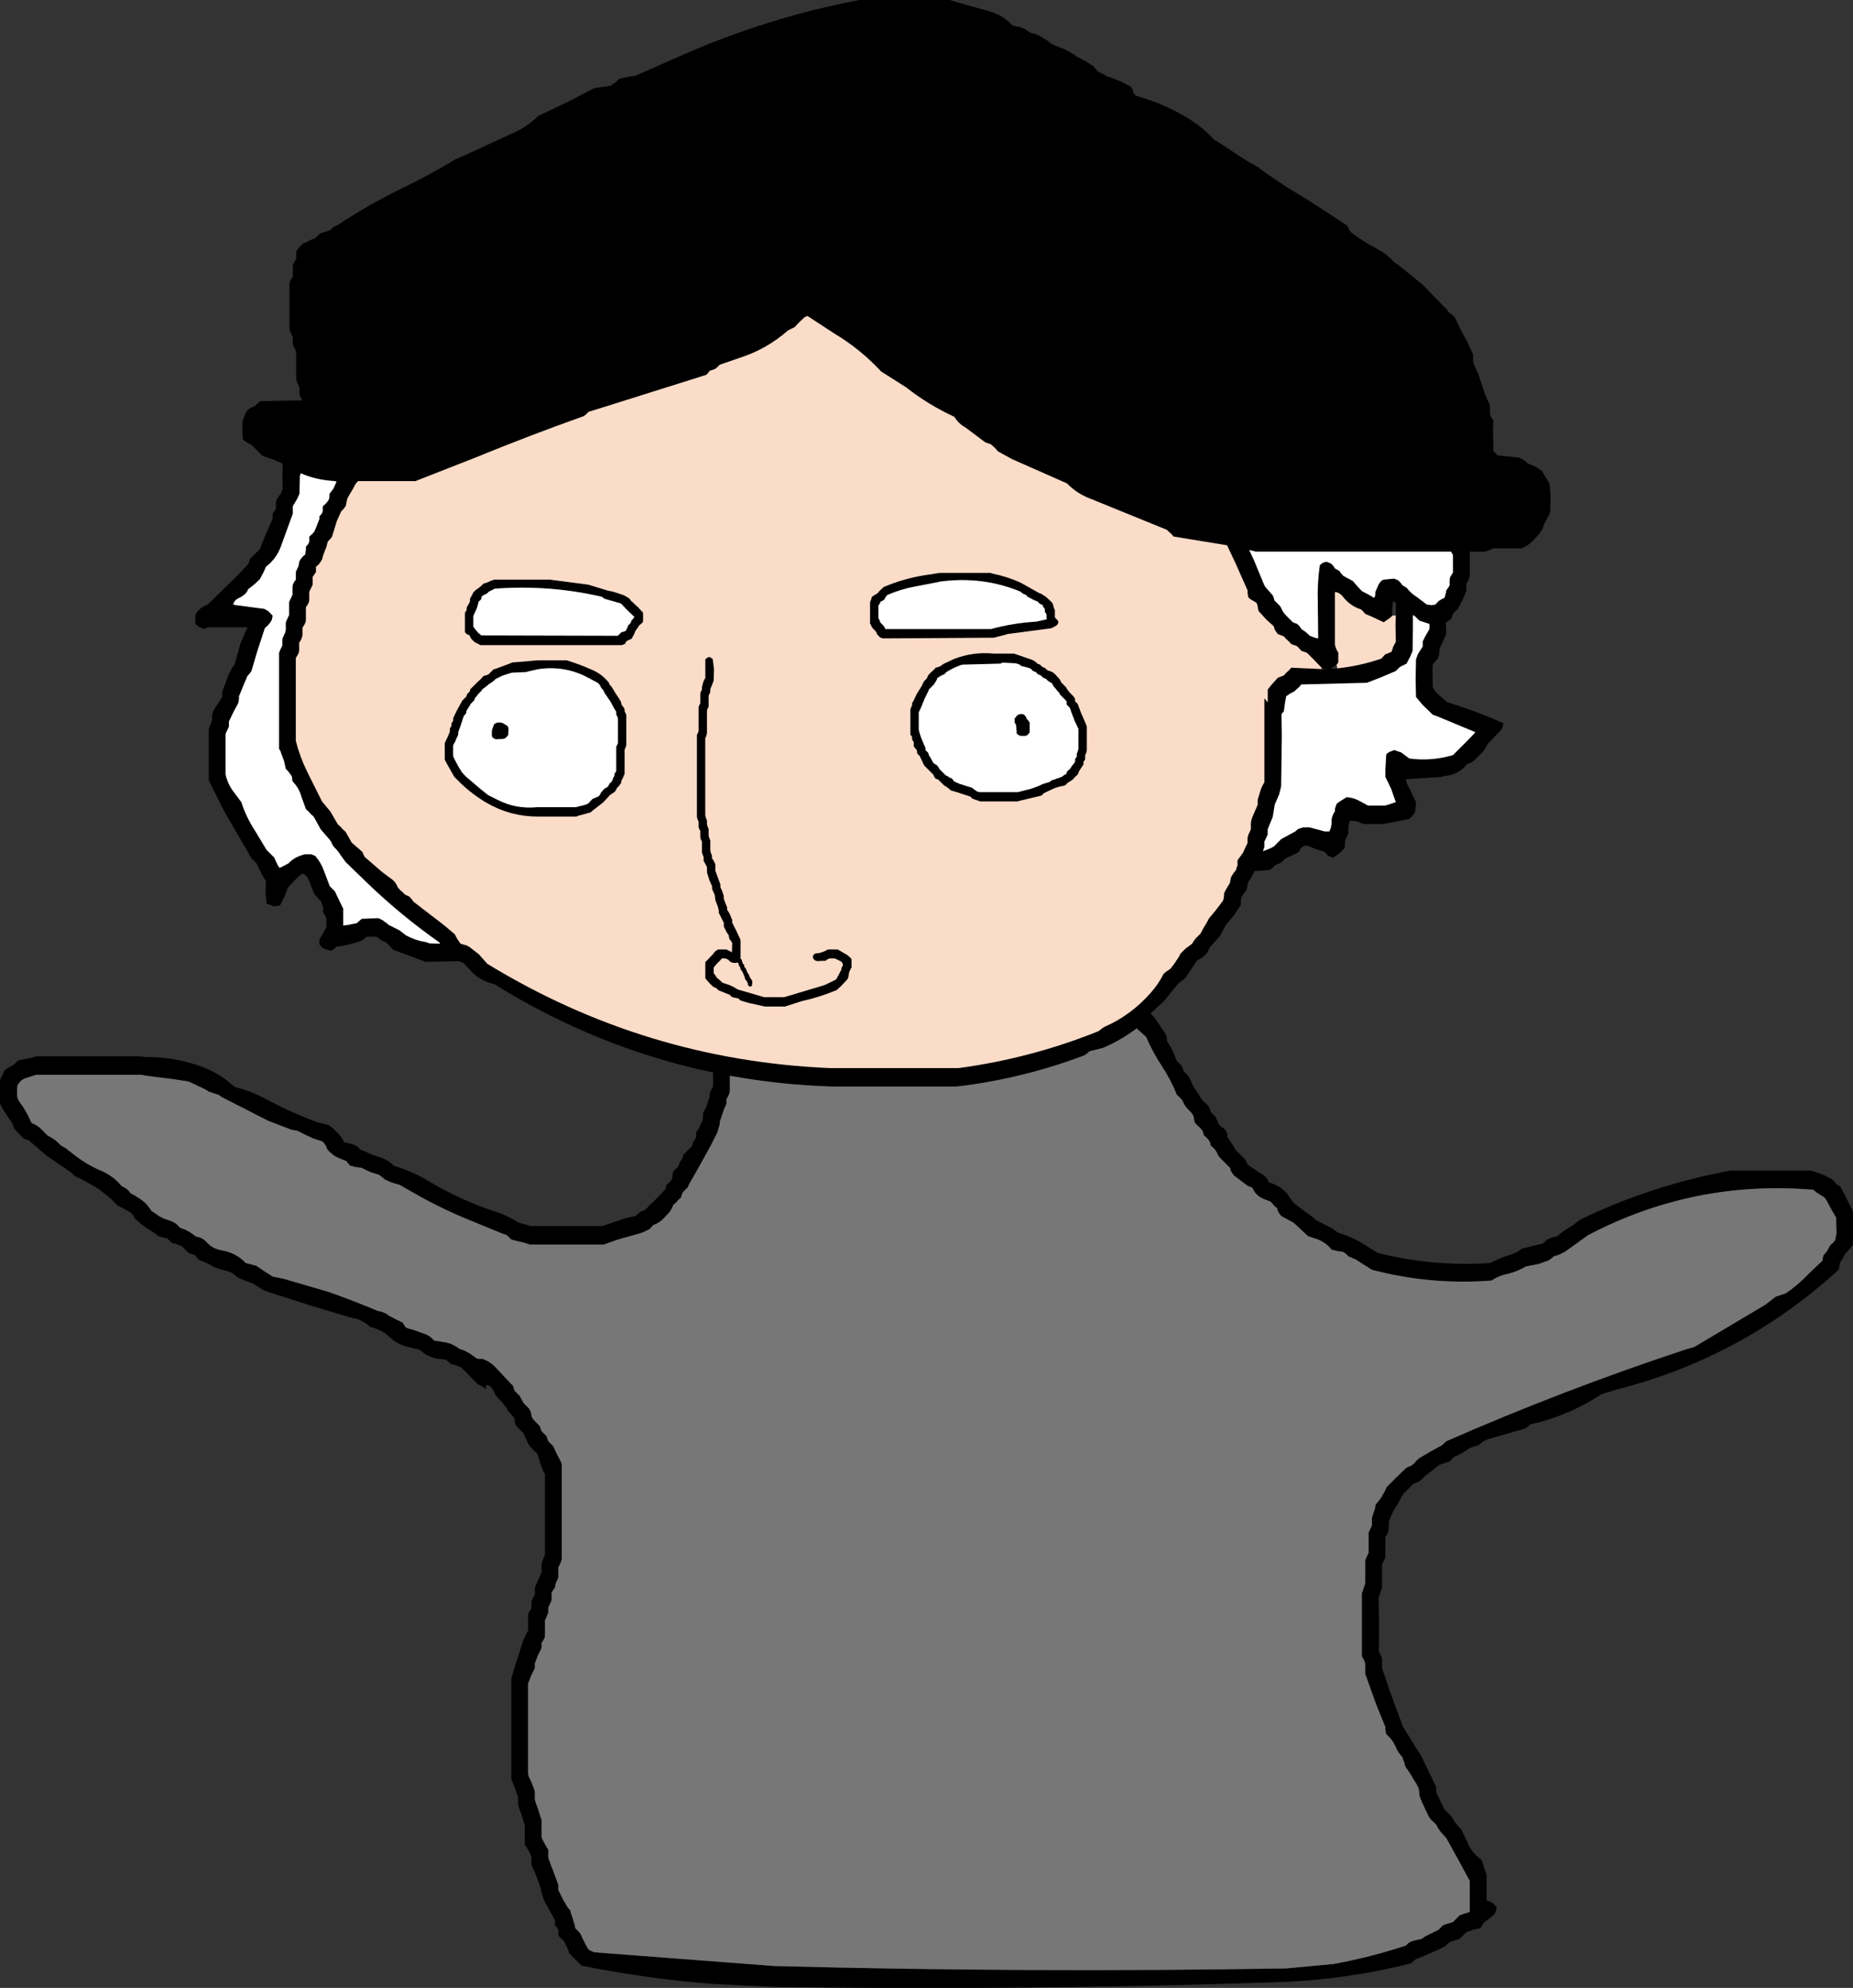
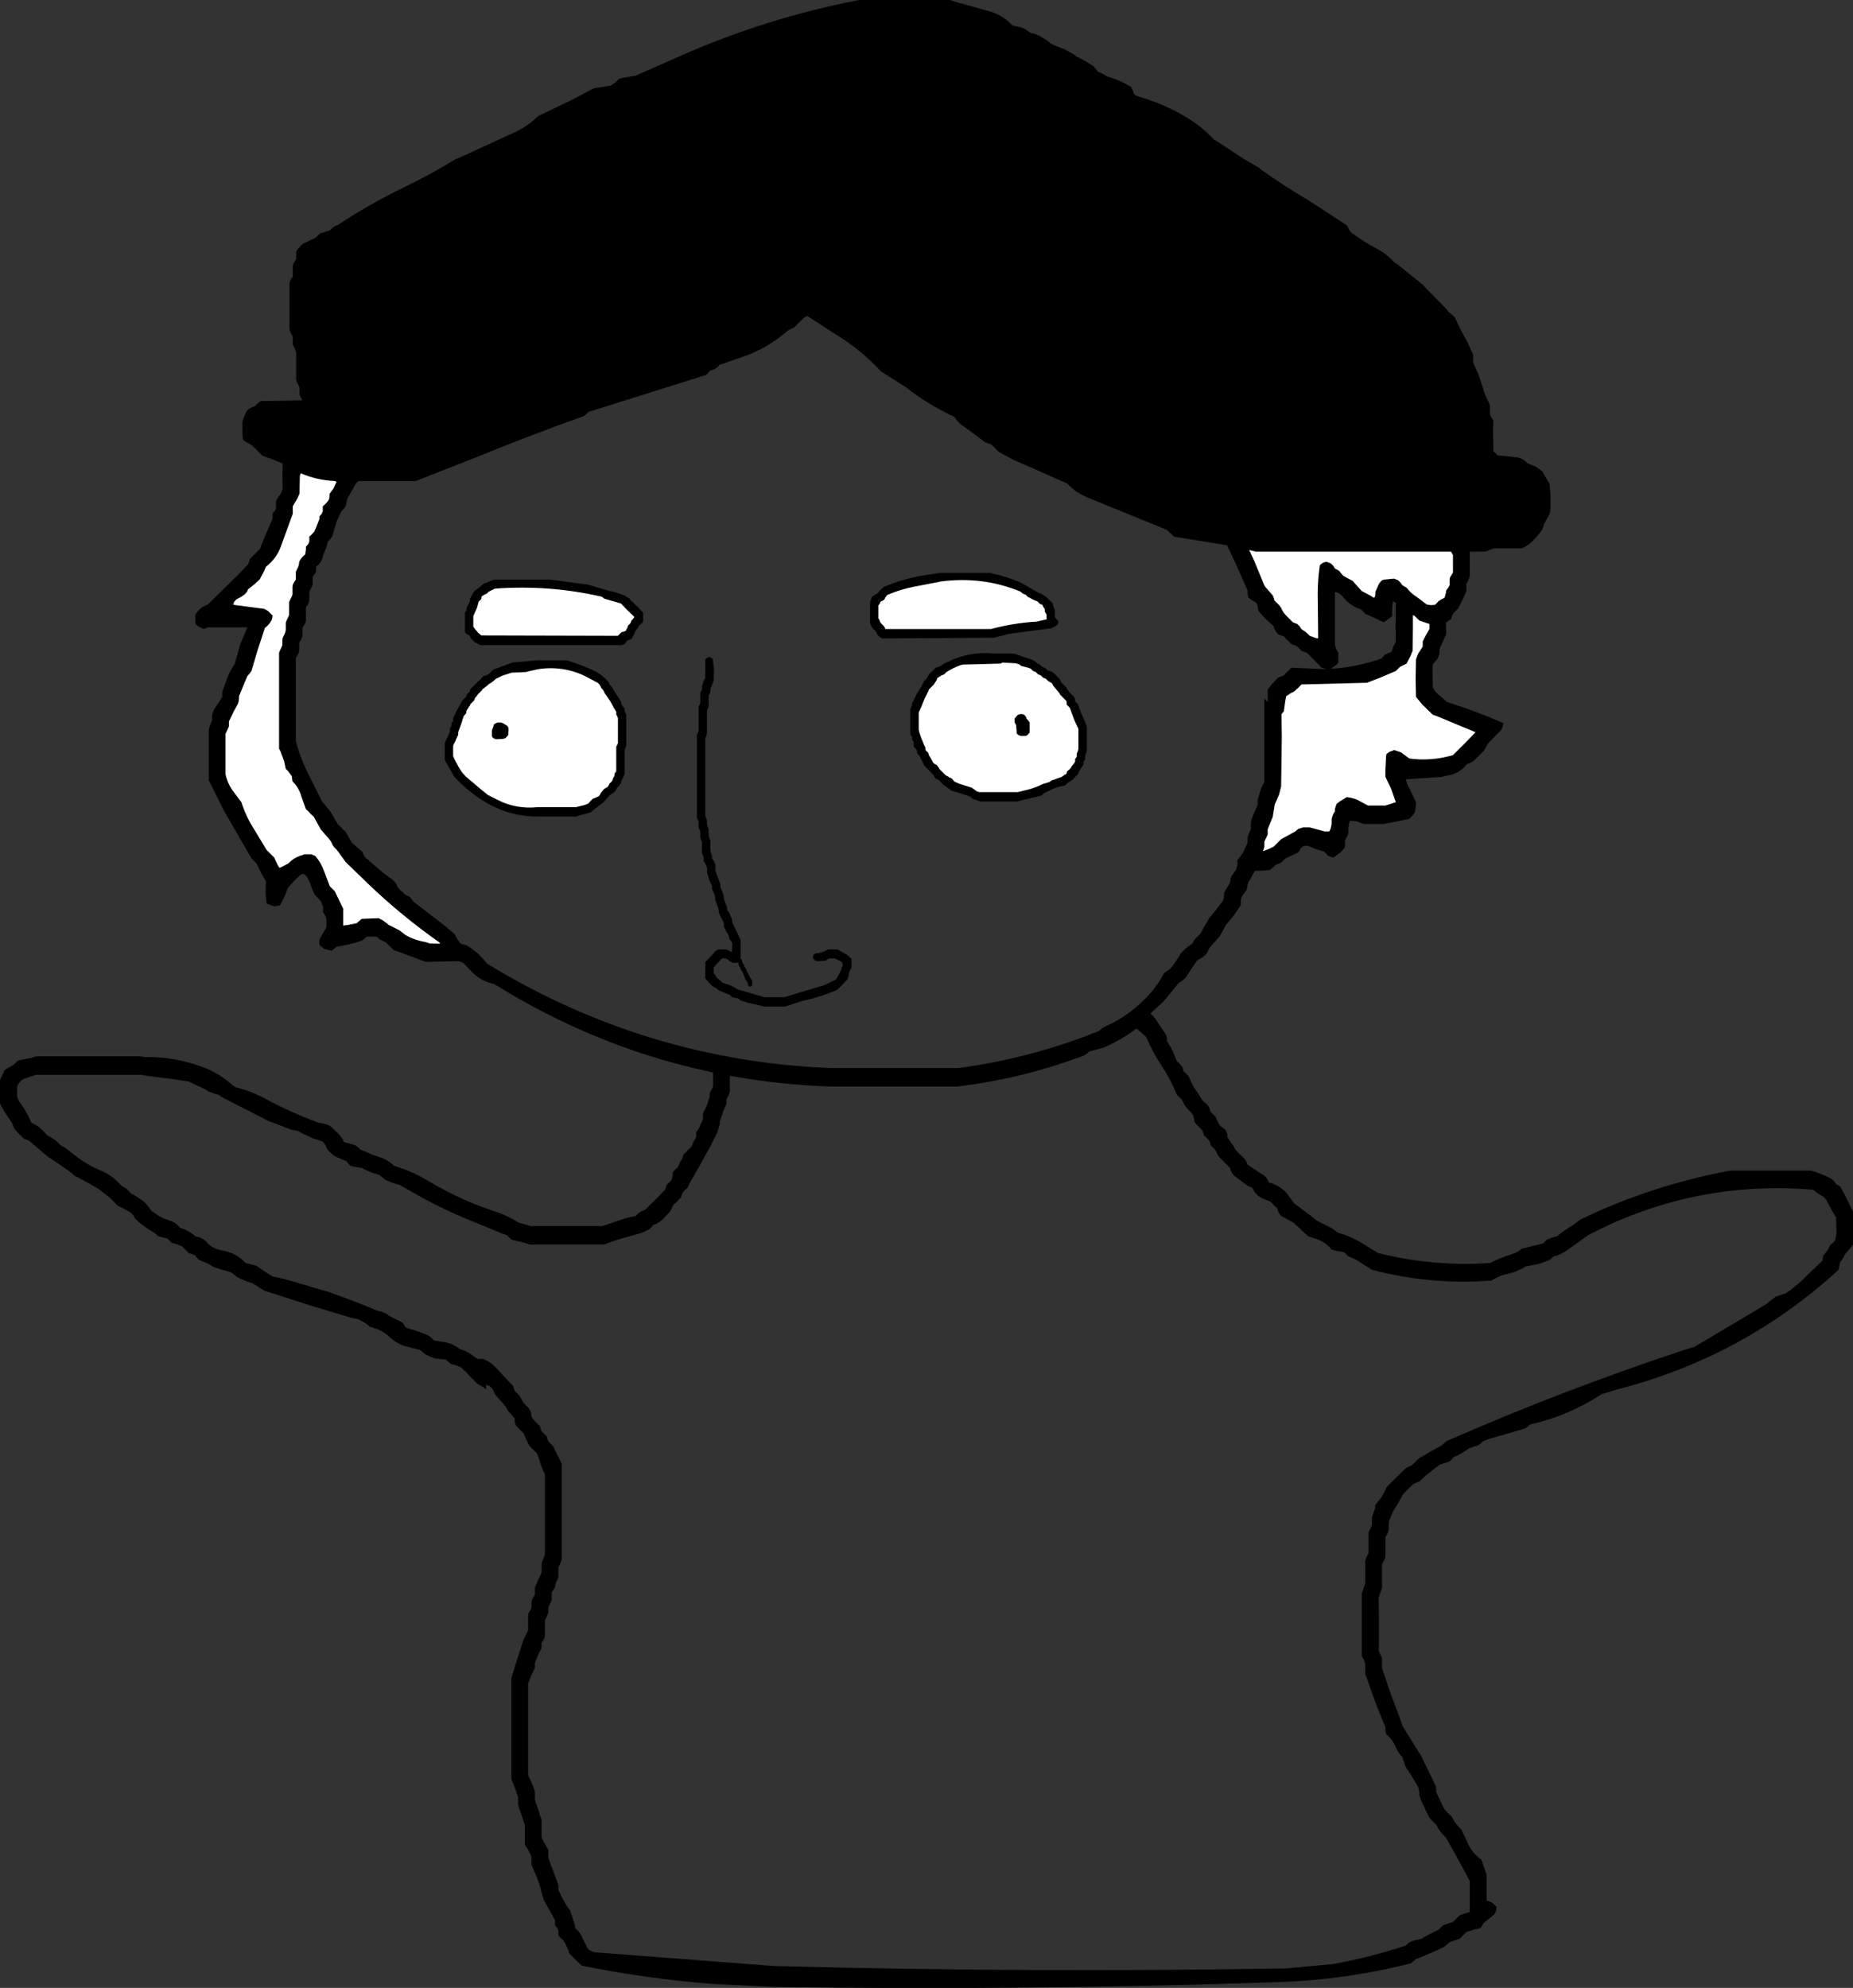
<svg xmlns="http://www.w3.org/2000/svg" height="295.65px" width="275.6px">
  <rect width="100%" height="100%" fill="#333333" stroke="none" />
  <g transform="matrix(1.0, 0.0, 0.0, 1.0, 62.7, 85.25)">
    <path d="M79.35 -85.0 L84.7 -83.5 Q86.55 -82.9 87.85 -81.5 L88.1 -81.4 89.1 -81.2 89.7 -80.95 90.6 -80.35 91.1 -80.25 91.85 -79.95 93.1 -79.2 93.5 -78.85 93.9 -78.6 95.7 -77.9 97.2 -77.05 97.35 -76.85 97.6 -76.75 98.2 -76.45 98.75 -76.15 100.0 -75.35 100.25 -75.0 100.6 -74.6 101.35 -74.25 101.85 -73.95 102.0 -73.85 102.6 -73.7 104.1 -73.1 105.5 -72.35 105.7 -72.0 105.85 -71.6 105.95 -71.3 Q106.1 -71.1 106.35 -71.0 L106.6 -70.9 Q110.3 -69.85 113.6 -67.9 116.0 -66.5 117.85 -64.5 L118.6 -64.05 121.55 -62.1 Q123.0 -61.15 124.5 -60.35 L124.9 -60.0 Q128.25 -57.6 131.85 -55.5 L137.6 -51.75 137.85 -51.35 138.0 -51.0 138.3 -50.65 Q140.1 -49.3 142.1 -48.25 143.55 -47.5 144.65 -46.25 L145.2 -45.9 148.85 -42.95 152.55 -39.15 152.75 -38.85 153.25 -38.45 153.65 -38.1 153.85 -37.7 154.55 -36.2 155.55 -34.4 156.4 -32.5 156.4 -32.1 156.4 -31.75 156.4 -31.35 156.55 -31.0 157.2 -29.55 157.85 -27.6 Q158.15 -26.45 158.75 -25.35 L158.9 -25.0 158.9 -24.6 158.9 -24.25 158.9 -23.85 158.95 -23.5 159.15 -23.1 159.4 -22.75 159.4 -22.35 159.35 -21.25 159.4 -19.75 159.4 -18.25 159.4 -18.15 159.9 -17.7 159.9 -17.55 163.15 -17.2 163.75 -16.95 164.25 -16.6 164.5 -16.35 165.7 -15.85 166.65 -15.2 167.05 -14.5 167.75 -13.35 167.9 -11.85 167.9 -11.1 167.9 -10.7 167.9 -9.6 Q167.9 -8.95 167.55 -8.4 L166.95 -7.3 166.85 -7.0 166.75 -6.6 Q165.95 -5.35 164.75 -4.35 L164.25 -4.0 163.65 -3.7 159.5 -3.7 158.15 -3.2 155.9 -3.2 155.9 -1.85 155.9 0.4 155.8 0.75 155.65 1.15 155.4 1.55 155.4 1.9 155.4 2.3 155.4 2.65 154.9 3.8 154.15 5.3 153.75 5.65 153.4 6.05 153.25 6.4 153.15 6.8 152.7 7.1 152.35 7.35 152.4 8.65 152.4 9.05 152.1 9.75 151.55 10.9 151.4 11.3 151.4 11.65 151.35 12.05 151.25 12.4 151.1 12.75 150.75 13.15 150.4 13.55 150.35 14.65 150.4 16.55 150.4 16.9 Q150.65 17.6 151.25 18.05 L152.5 19.15 Q156.95 20.55 160.9 22.3 L160.85 22.65 160.75 23.0 160.5 23.4 159.75 24.15 158.65 25.3 158.4 25.65 158.25 26.0 158.0 26.4 157.25 27.15 156.5 27.9 156.1 28.15 155.5 28.4 Q154.25 29.95 152.25 30.15 L151.65 30.3 146.4 30.65 Q146.55 31.45 147.0 32.15 L147.9 34.05 147.9 34.4 147.85 34.8 147.75 35.55 147.5 35.9 147.15 36.3 146.9 36.55 143.1 37.3 140.1 37.3 139.1 36.9 138.1 36.8 137.95 37.2 137.85 37.9 137.85 38.65 137.7 39.05 137.5 39.45 137.35 39.8 137.35 40.15 137.35 40.55 137.25 40.9 136.65 41.55 135.6 42.3 134.85 42.05 134.5 41.65 134.25 41.4 132.9 41.0 131.85 40.55 131.25 40.55 130.75 40.9 130.6 41.25 130.35 41.55 129.5 41.95 128.5 42.4 128.1 42.8 127.85 43.05 127.6 43.15 127.0 43.4 126.6 43.8 126.35 44.0 126.1 44.15 123.85 44.3 123.85 44.45 123.6 44.85 123.45 45.2 122.95 45.95 122.85 46.35 122.8 46.7 122.7 47.1 122.45 47.45 122.15 47.85 121.95 48.2 121.85 48.6 121.85 48.95 121.85 49.35 120.85 50.85 119.6 52.35 118.75 53.95 117.2 55.7 117.0 56.1 116.85 56.45 116.55 56.8 116.05 57.2 115.35 57.6 114.6 58.7 113.6 60.2 113.2 60.55 112.6 60.95 110.4 63.65 108.45 65.45 108.45 65.5 109.05 66.15 110.6 68.45 110.8 68.85 110.85 69.2 110.85 69.55 111.55 70.7 112.05 71.85 112.35 72.6 112.75 72.95 113.1 73.35 113.25 73.7 113.35 74.1 113.75 74.45 114.1 74.85 114.8 76.35 115.8 77.85 116.0 78.2 116.35 78.6 116.75 78.95 117.1 79.35 117.25 79.7 117.35 80.1 117.65 80.4 118.1 80.85 118.25 81.2 118.45 81.6 118.6 81.95 118.9 82.3 119.5 82.7 119.7 83.1 119.85 83.45 119.85 83.85 120.35 84.6 120.85 85.35 121.0 85.7 121.75 86.45 122.5 87.2 122.7 87.6 122.85 87.95 124.7 89.2 Q125.2 89.45 125.6 89.85 L125.85 90.2 126.0 90.6 Q127.5 91.0 128.6 92.1 L129.75 93.7 131.9 95.3 Q132.5 95.7 133.0 96.2 L135.35 97.4 136.35 98.1 Q138.45 98.7 140.3 99.9 L142.25 101.1 Q150.4 103.15 158.9 102.6 160.45 101.8 162.1 101.3 162.95 101.05 163.65 100.45 L166.75 99.7 167.15 99.35 167.4 99.1 167.65 99.0 168.15 98.8 168.9 98.6 Q169.95 97.7 171.2 97.0 L172.4 96.1 Q183.0 91.0 194.65 88.85 L206.65 88.85 Q207.7 89.15 208.75 89.6 L209.75 90.1 210.1 90.45 210.4 90.85 211.0 91.2 211.8 92.7 212.75 94.6 212.9 94.95 212.9 96.85 212.9 99.1 212.9 99.85 212.65 100.2 212.35 100.55 211.65 101.35 211.5 101.7 211.25 102.1 211.0 102.45 210.9 102.85 210.85 103.2 210.75 103.6 Q196.55 116.6 177.8 121.4 L175.5 122.1 Q170.65 125.3 164.9 126.6 L164.5 126.95 164.15 127.2 158.6 128.8 157.9 129.1 157.5 129.45 157.15 129.7 156.65 129.85 155.9 130.1 154.85 130.8 154.1 131.2 153.5 131.45 153.15 131.85 152.9 132.1 152.6 132.2 152.15 132.35 151.4 132.6 149.4 134.15 148.4 135.1 148.1 135.2 147.5 135.45 146.75 136.2 146.0 136.95 145.15 138.5 Q144.5 139.35 144.15 140.35 L143.85 141.1 143.85 141.45 143.85 141.85 143.85 142.2 143.75 142.6 143.6 142.95 143.35 143.35 143.35 144.1 143.35 145.2 143.35 146.35 143.2 146.7 143.0 147.1 142.85 147.45 142.85 148.6 142.85 149.7 142.85 150.85 142.75 151.2 142.6 151.6 142.5 151.95 142.35 152.35 142.4 155.7 142.4 159.45 142.35 160.2 142.5 160.6 142.7 161.0 142.85 161.35 142.85 161.7 142.85 162.1 142.85 162.45 142.85 162.85 144.15 166.65 145.8 171.1 145.9 171.45 148.7 175.95 150.9 180.5 150.9 180.85 150.9 181.25 151.25 182.0 151.75 183.1 152.15 183.85 152.5 184.25 152.9 184.6 153.25 185.0 153.65 185.7 154.25 186.45 154.65 186.85 155.55 188.75 Q156.2 190.35 157.65 191.35 L157.9 192.1 158.15 192.85 158.4 193.6 158.4 195.85 158.4 197.45 158.6 197.45 159.2 197.7 159.9 198.35 159.85 198.75 159.75 199.1 159.5 199.5 159.1 199.85 158.2 200.55 157.95 200.75 157.75 201.1 157.5 201.5 156.9 201.65 156.6 201.7 156.15 201.85 155.4 202.1 155.0 202.5 154.65 202.85 154.4 203.1 154.1 203.2 153.65 203.35 152.9 203.6 152.5 203.95 152.15 204.25 151.15 204.75 148.6 205.85 147.9 206.1 147.5 206.45 147.15 206.75 Q137.2 209.25 127.1 209.55 89.8 210.8 52.5 210.25 L43.1 209.8 Q33.3 209.0 23.85 207.1 L23.45 206.75 22.7 206.0 21.95 205.25 21.85 204.85 21.7 204.5 21.35 203.75 21.1 203.35 20.7 203.0 20.35 202.6 20.35 202.25 20.35 201.85 20.2 201.5 19.85 201.1 19.85 200.75 19.85 200.35 19.25 199.25 18.2 197.35 17.85 196.25 17.7 195.55 17.15 193.95 16.35 192.1 16.35 191.75 16.35 191.35 16.35 191.0 16.25 190.65 15.85 189.85 15.35 189.1 15.35 188.75 15.35 188.0 15.35 186.85 15.35 186.1 15.2 185.75 14.85 184.6 14.45 183.5 14.35 183.1 14.35 182.75 14.35 182.35 14.35 182.0 14.2 181.6 13.95 180.85 13.5 179.7 13.35 179.35 13.35 173.75 13.35 166.6 13.35 164.35 14.05 162.05 15.15 158.65 15.85 157.2 15.85 156.85 15.85 156.1 15.85 155.35 15.85 154.95 15.9 154.65 16.2 154.2 16.35 153.85 16.35 153.45 16.35 153.1 16.4 152.75 16.6 152.35 16.85 151.95 16.85 151.6 16.85 151.2 16.85 150.85 17.0 150.5 17.35 149.7 17.7 148.95 17.85 148.6 17.85 148.2 17.85 147.85 17.85 147.45 17.9 147.1 18.05 146.7 18.2 146.35 18.35 145.95 18.35 141.85 18.35 136.2 18.35 133.95 18.15 133.65 17.7 132.5 17.35 131.35 17.2 130.95 16.85 130.6 16.45 130.2 16.1 129.85 15.85 129.45 15.7 129.1 15.35 128.35 15.2 127.95 14.85 127.6 14.45 127.2 14.1 126.85 13.9 126.45 13.85 126.1 13.85 125.7 13.55 125.35 13.2 124.95 12.85 124.6 12.7 124.25 12.15 123.5 11.1 122.35 10.85 121.95 10.7 121.6 10.45 121.2 10.2 120.95 10.1 120.85 9.6 120.7 9.6 121.35 9.1 121.0 8.35 120.6 7.95 120.2 7.6 119.85 7.2 119.45 6.85 119.05 6.55 118.75 5.85 118.1 5.6 118.0 5.1 117.8 4.35 117.6 3.95 117.25 3.6 116.95 2.1 116.8 1.35 116.55 0.6 116.2 0.1 115.8 -0.15 115.6 Q-0.2 115.5 -0.3 115.5 L-1.65 115.15 Q-3.5 114.8 -4.75 113.6 -6.0 112.45 -7.65 112.1 L-8.05 111.75 -8.65 111.35 -9.15 111.1 -9.4 110.95 -10.4 110.75 -16.55 108.9 -23.4 106.7 -25.15 105.6 -25.9 105.35 -26.65 105.05 -27.4 104.7 -27.9 104.3 -28.15 104.1 -28.3 104.0 -28.9 103.8 -29.8 103.55 -30.9 103.2 -31.45 102.85 Q-31.8 102.65 -32.2 102.5 L-33.15 102.1 -33.5 101.7 -33.65 101.45 -33.9 101.35 -34.65 101.1 -35.05 100.7 -35.4 100.35 -35.65 100.1 -35.95 100.0 -36.4 99.8 -37.15 99.6 -37.55 99.2 -37.8 98.95 -38.4 98.8 -39.15 98.6 -39.55 98.25 -40.15 97.85 -40.8 97.45 -41.9 96.65 -42.65 95.95 -42.8 95.6 -43.1 95.25 Q-43.35 95.0 -43.7 94.85 L-44.4 94.45 -45.15 94.1 -45.55 93.7 -46.3 92.95 -48.0 91.6 Q-49.8 90.5 -51.65 89.6 L-52.05 89.2 -52.95 88.55 -55.75 86.65 -58.3 84.45 -58.45 84.35 -59.15 84.1 -59.55 83.7 -59.9 83.35 -60.3 82.95 -60.6 82.55 -60.75 82.2 -60.9 81.8 -61.35 81.1 -62.15 79.9 -62.55 79.2 -62.7 78.85 -62.7 78.45 -62.7 78.1 -62.7 77.7 -62.7 77.35 -62.7 76.95 -62.7 76.2 -62.7 75.45 -62.6 75.1 -62.35 74.65 -62.2 74.35 -62.05 73.95 -61.65 73.65 -60.8 73.2 -60.4 72.85 -60.15 72.6 -59.9 72.45 -59.4 72.35 -58.15 72.1 -57.45 71.9 -57.4 71.85 -41.9 71.85 -41.15 71.95 Q-36.65 71.9 -32.55 73.45 -30.0 74.4 -28.05 76.2 L-27.65 76.45 Q-25.4 77.0 -23.35 78.1 -19.65 80.1 -15.65 81.6 L-15.4 81.7 -14.45 81.9 -13.8 82.1 -13.3 82.45 -12.55 83.2 Q-12.0 83.7 -11.65 84.35 L-11.6 84.55 -11.4 84.65 -10.4 84.9 -9.8 85.1 -9.3 85.5 -9.15 85.7 -8.9 85.8 -8.15 86.1 -7.4 86.45 -6.4 86.8 Q-5.3 87.1 -4.4 87.85 L-4.15 88.1 -3.9 88.2 Q-1.25 89.0 1.2 90.5 5.9 93.3 11.15 95.0 12.8 95.55 14.2 96.45 L14.5 96.6 15.6 96.9 16.2 97.1 26.85 97.1 27.6 96.85 28.35 96.6 29.1 96.35 30.6 95.85 31.85 95.6 32.25 95.2 32.6 94.95 33.2 94.7 33.6 94.35 33.95 93.95 34.35 93.6 34.8 93.15 35.1 92.85 36.2 91.7 36.35 91.35 36.45 90.95 36.85 90.6 37.2 90.2 37.3 89.8 37.35 89.45 37.35 89.1 37.7 88.7 38.1 88.35 38.3 87.95 38.4 87.6 38.7 87.2 38.85 86.85 38.95 86.45 39.35 86.1 39.7 85.7 40.1 85.35 40.3 84.95 40.4 84.6 40.7 84.15 40.85 83.85 40.85 83.45 40.85 83.1 41.2 82.65 41.35 82.35 41.5 81.95 41.7 81.55 41.85 81.2 41.85 80.85 41.85 80.45 41.95 80.1 42.2 79.65 42.35 79.35 42.5 78.95 42.6 78.6 42.85 77.85 42.85 77.45 42.95 77.1 43.2 76.65 43.35 76.35 43.35 75.95 43.35 75.6 43.35 75.2 43.35 74.85 43.35 74.45 43.35 74.25 Q26.15 70.65 10.8 61.1 8.7 60.65 7.3 59.1 L6.2 57.95 5.55 57.7 0.6 57.8 -3.4 56.3 -4.15 56.05 -4.55 55.65 -4.9 55.3 -5.3 54.9 -6.15 54.5 -6.55 54.15 -6.8 54.05 -8.15 54.05 -8.55 54.4 -8.9 54.65 Q-10.75 55.3 -12.65 55.55 L-13.05 55.9 -13.4 56.15 -14.55 55.85 -15.15 55.3 Q-15.35 54.6 -14.95 54.05 L-14.15 52.65 -14.15 52.3 -14.15 51.9 -14.15 51.55 -14.2 51.2 -14.4 50.8 -14.65 50.4 -14.65 50.05 -14.65 49.65 -14.8 49.3 -14.9 48.9 -15.2 48.55 -15.55 48.15 -15.9 47.8 -16.4 46.65 Q-16.6 45.85 -17.05 45.15 L-17.4 44.8 -17.65 44.7 -18.05 44.9 -18.9 45.7 -19.9 46.8 -20.3 47.9 -21.05 49.4 -21.9 49.55 -23.05 49.15 -23.2 47.65 -23.15 45.8 -23.8 44.7 -24.55 43.15 -24.9 42.8 -25.3 42.4 -29.35 35.4 -31.65 30.8 -31.65 27.05 -31.65 23.3 -31.55 22.9 -31.4 22.55 -31.15 21.8 Q-31.25 21.0 -30.85 20.25 L-29.65 18.4 -29.65 18.05 -29.65 17.65 -28.95 15.75 Q-28.55 14.55 -27.8 13.55 L-26.95 10.5 -25.9 8.05 -31.8 8.05 -32.4 8.3 -33.15 7.95 -33.55 7.65 -33.65 7.3 -33.65 6.9 -33.65 6.15 -33.4 5.8 -33.05 5.4 -32.65 5.05 -31.8 4.65 -27.25 0.2 -25.8 -1.35 -25.65 -1.7 -25.55 -2.1 -24.8 -2.85 -24.05 -3.6 -23.15 -5.85 -22.15 -8.1 -22.15 -8.45 -22.15 -8.85 -21.9 -9.2 -21.65 -9.6 -21.65 -9.95 -21.65 -10.35 -21.65 -10.7 -21.5 -11.05 -21.2 -11.5 -20.9 -11.85 -20.8 -12.2 -20.65 -12.6 -20.7 -14.45 -20.65 -16.3 -22.2 -16.95 -23.65 -17.45 -24.4 -18.2 -25.15 -18.95 -25.45 -19.15 -26.15 -19.55 -26.55 -19.85 -26.65 -20.6 -26.65 -21.75 -26.65 -22.5 -26.4 -23.25 -26.1 -23.95 -25.8 -24.35 -25.4 -24.6 -24.8 -24.85 -24.4 -25.25 -24.15 -25.45 -23.9 -25.6 -17.7 -25.7 -17.75 -25.75 -17.95 -26.1 -18.15 -26.5 -18.15 -26.85 -18.15 -27.25 -18.15 -27.6 -18.3 -27.95 -18.5 -28.35 -18.65 -28.75 -18.65 -29.1 -18.65 -29.85 -18.65 -31.0 -18.65 -32.1 -18.65 -32.85 -18.8 -33.25 -18.95 -33.6 -19.15 -34.0 -19.15 -34.35 -19.15 -34.75 -19.15 -35.1 -19.3 -35.45 -19.5 -35.85 -19.65 -36.25 -19.65 -36.6 -19.65 -38.1 -19.65 -40.0 -19.65 -42.25 -19.65 -43.0 -19.6 -43.35 -19.4 -43.75 -19.15 -44.1 -19.15 -44.5 -19.15 -44.85 -19.15 -45.25 -19.15 -45.6 -19.1 -45.95 -18.85 -46.4 -18.65 -46.75 -18.65 -47.1 -18.65 -47.5 -18.65 -47.85 -18.4 -48.2 -18.05 -48.6 -17.65 -49.0 -16.8 -49.4 -16.4 -49.6 -15.8 -49.85 -15.4 -50.25 -15.15 -50.5 -14.9 -50.6 -14.4 -50.75 -13.65 -51.0 -13.25 -51.35 -12.9 -51.6 -12.45 -51.8 Q-7.75 -54.9 -2.6 -57.4 1.35 -59.3 5.1 -61.6 L6.2 -62.05 13.9 -65.6 Q15.85 -66.5 17.35 -68.0 L18.1 -68.35 22.25 -70.35 25.6 -72.1 26.1 -72.2 28.1 -72.5 28.7 -72.9 29.1 -73.25 29.35 -73.5 29.6 -73.6 30.1 -73.7 31.85 -74.0 38.3 -76.85 Q51.25 -82.6 65.1 -85.25 L78.6 -85.25 79.35 -85.0 M133.85 14.05 L132.75 12.9 131.75 11.9 131.6 11.8 130.85 11.55 130.5 11.15 130.25 10.9 130.1 10.8 129.35 10.55 129.0 10.15 128.6 9.8 128.25 9.4 127.35 9.05 127.05 8.65 126.85 8.3 126.75 7.9 125.65 6.9 124.5 5.65 124.4 5.3 124.35 4.9 124.25 4.55 124.1 4.35 123.4 3.95 123.0 3.65 122.9 3.3 122.85 2.9 122.85 2.55 121.05 -1.5 119.8 -4.15 111.85 -5.45 111.5 -5.85 111.1 -6.2 110.85 -6.45 99.55 -11.05 Q97.5 -11.8 96.0 -13.35 L87.85 -16.95 85.75 -18.1 85.4 -18.5 85.1 -18.8 84.75 -19.1 84.6 -19.2 83.85 -19.45 80.85 -21.7 Q79.85 -22.25 79.25 -23.25 75.35 -25.05 72.05 -27.65 L68.35 -30.0 Q65.25 -33.35 61.3 -35.7 L57.4 -38.25 57.0 -38.1 56.15 -37.3 55.5 -36.6 55.1 -36.4 54.5 -36.1 Q51.25 -33.25 47.1 -31.95 L44.35 -31.0 43.95 -30.6 43.6 -30.35 42.85 -30.1 42.6 -29.75 42.35 -29.5 27.1 -24.7 24.85 -24.0 24.45 -23.6 24.1 -23.35 Q15.95 -20.45 7.9 -17.15 L-0.9 -13.7 -9.45 -13.7 -9.8 -13.3 -10.2 -12.55 -10.85 -11.45 -11.05 -11.05 -11.15 -10.65 -11.2 -10.3 -11.3 -9.95 -11.6 -9.55 -11.95 -9.2 -12.6 -7.75 -13.2 -5.8 -13.3 -5.45 -13.6 -5.05 -13.95 -4.7 -14.15 -3.9 -14.6 -2.75 -14.8 -2.05 -15.0 -1.7 -15.3 -1.3 -15.7 -0.95 -15.7 -0.55 -15.7 -0.2 -15.95 0.2 -16.2 0.55 -16.2 0.95 -16.2 1.3 -16.2 1.7 -16.35 2.05 -16.55 2.45 -16.7 2.8 -16.7 3.2 -16.7 3.55 -16.7 3.95 -16.75 4.3 -16.95 4.7 -17.2 5.05 -17.2 5.45 -17.2 5.8 -17.2 6.6 -17.2 6.95 -17.25 7.3 -17.45 7.7 -17.7 8.1 -17.7 8.45 -17.7 8.85 -17.7 9.2 -17.8 9.6 -17.95 9.95 -18.2 10.35 -18.2 10.7 -18.2 11.1 -18.2 11.45 -18.25 11.8 -18.45 12.2 -18.7 12.6 -18.7 18.2 -18.7 24.6 -18.7 24.95 Q-18.1 27.3 -17.0 29.55 L-14.8 33.95 -13.55 35.45 -12.45 37.35 -12.05 37.7 -11.7 38.1 -11.3 38.45 -10.4 40.05 -8.8 41.45 -8.65 41.8 -8.45 42.2 -5.85 44.45 -4.3 45.6 -3.95 45.95 -3.7 46.35 -3.55 46.7 -3.2 47.1 -2.8 47.45 -2.55 47.7 -2.45 47.8 -1.8 48.1 -1.45 48.5 -1.2 48.85 3.35 52.35 4.95 53.7 5.15 54.1 5.35 54.45 5.8 55.1 6.5 55.3 6.6 55.3 7.15 55.6 8.5 56.65 9.8 58.1 Q33.3 72.45 60.8 73.6 L79.85 73.6 Q90.65 72.15 100.7 68.1 L101.2 67.7 101.6 67.45 Q105.5 65.75 108.45 62.4 109.6 61.1 110.35 59.6 L110.75 59.25 111.35 58.85 111.9 58.15 112.7 56.95 112.85 56.6 113.6 55.85 114.6 55.1 114.85 54.7 115.1 54.35 115.85 53.6 116.25 52.85 116.9 51.75 117.1 51.35 118.1 50.15 119.2 48.7 119.3 48.35 119.35 47.95 119.35 47.6 119.55 47.2 119.75 46.85 120.2 46.1 120.3 45.7 120.35 45.35 120.5 45.0 120.8 44.55 121.1 44.2 121.2 43.85 121.35 43.45 121.35 43.1 121.35 42.7 122.15 41.6 122.85 40.1 122.85 39.7 122.85 39.35 122.95 38.95 123.1 38.6 123.3 38.2 123.35 37.85 Q123.25 37.05 123.55 36.3 L124.2 34.8 124.35 34.45 124.35 34.1 124.35 33.7 124.7 32.55 Q124.9 31.8 125.35 31.1 L125.35 24.7 125.35 18.6 125.85 19.2 125.85 17.7 125.85 17.3 126.4 16.6 127.35 15.55 127.6 15.45 128.25 15.2 128.6 14.8 129.0 14.45 129.35 14.05 133.85 14.25 134.6 14.25 133.85 14.05 M123.8 -1.95 L125.35 1.8 125.55 2.1 126.25 2.9 126.6 3.3 126.75 3.65 126.85 4.05 127.15 4.35 127.6 4.8 127.85 5.15 128.0 5.5 128.25 5.9 128.6 6.3 129.35 7.05 129.6 7.3 130.25 7.55 130.6 7.9 130.85 8.3 131.45 8.7 131.85 9.05 132.1 9.3 132.75 9.55 133.25 9.7 133.35 9.65 133.3 4.4 Q133.2 1.5 133.6 -1.2 L133.9 -1.45 134.15 -1.6 134.6 -1.7 135.25 -1.45 135.6 -1.1 135.85 -0.7 136.5 -0.35 136.75 0.0 137.1 0.4 137.85 0.8 138.5 1.15 139.15 1.9 139.85 2.65 141.25 3.4 141.6 3.65 141.8 3.5 141.85 3.15 141.85 2.8 142.2 2.0 Q142.4 1.45 142.85 1.05 L143.15 0.95 144.65 0.8 145.25 1.05 145.6 1.4 145.9 1.8 146.5 2.15 Q147.15 3.0 148.05 3.55 L149.5 4.65 150.15 4.75 150.7 4.7 150.9 4.55 151.25 4.15 151.65 3.9 152.15 3.65 152.25 3.3 152.35 2.9 152.4 2.55 152.7 2.15 152.9 1.8 152.9 1.4 152.9 1.05 152.95 0.65 153.15 0.3 153.4 -0.1 153.4 -0.85 153.4 -1.95 153.4 -2.7 153.2 -3.05 153.1 -3.2 124.1 -3.2 123.1 -3.45 123.8 -1.95 M84.6 -0.05 L84.9 0.05 Q87.1 0.5 89.1 1.4 L91.85 2.95 92.15 3.05 92.85 3.5 93.45 4.05 93.85 4.45 93.9 4.6 93.95 4.8 94.0 5.0 94.05 5.2 94.15 5.35 94.2 5.55 94.2 5.75 94.2 5.95 94.2 6.1 94.2 6.3 94.2 6.5 94.25 6.65 94.5 6.9 94.65 7.05 94.7 7.25 94.7 7.4 94.6 7.6 94.4 7.8 94.05 8.0 93.85 8.1 93.6 8.2 87.15 9.05 86.85 9.15 85.3 9.55 85.1 9.6 68.6 9.7 68.2 9.55 68.0 9.35 67.85 9.2 67.7 9.0 67.65 8.8 67.5 8.6 67.35 8.45 67.15 8.25 67.0 8.05 66.9 7.9 66.85 7.7 66.7 7.5 66.7 7.3 66.7 6.75 66.7 6.0 66.7 5.05 66.7 4.3 66.75 4.15 66.85 3.95 66.9 3.75 66.95 3.55 67.15 3.4 67.35 3.25 67.65 3.1 67.85 2.95 68.0 2.75 68.2 2.55 68.4 2.35 68.6 2.2 68.7 2.05 68.85 2.0 Q71.7 0.8 74.8 0.3 L77.1 -0.05 84.6 -0.05 M45.85 74.85 L45.85 75.95 45.85 76.7 45.85 77.1 45.75 77.45 45.6 77.8 45.35 78.2 45.35 78.6 45.35 78.95 45.15 79.35 45.0 79.7 44.85 80.1 44.75 80.45 44.6 80.85 44.35 81.6 44.35 81.95 44.0 83.15 42.95 85.25 41.2 88.4 39.75 90.95 39.6 91.35 39.2 91.7 38.85 92.1 38.7 92.45 38.6 92.85 38.2 93.2 37.85 93.6 37.45 93.95 37.3 94.3 37.1 94.7 36.85 95.05 36.1 95.85 Q35.45 96.6 34.45 96.95 L34.1 97.35 33.85 97.6 33.6 97.7 33.0 98.0 32.6 98.15 29.2 99.1 27.1 99.85 16.1 99.85 15.35 99.6 14.1 99.3 13.35 99.1 12.95 98.7 12.7 98.45 12.1 98.25 7.1 96.2 Q2.8 94.45 -1.2 92.15 L-3.3 90.95 -3.9 90.8 -4.65 90.55 -5.4 90.2 -5.9 89.8 -6.15 89.6 -6.4 89.45 -6.9 89.3 -7.65 89.05 -8.4 88.7 -8.9 88.45 -9.9 88.3 -10.65 88.1 -11.0 87.7 -11.15 87.45 -11.4 87.35 -12.15 87.05 -12.9 86.7 -13.4 86.3 -13.8 85.95 -14.1 85.55 -14.2 85.2 -14.45 84.85 -14.65 84.6 -14.8 84.5 -15.4 84.3 -16.15 84.05 -16.9 83.7 -17.65 83.35 -18.4 82.95 -19.4 82.75 -22.8 81.45 -29.75 77.9 -30.15 77.6 -30.9 77.35 -31.65 77.1 -32.2 76.75 -33.05 76.35 -33.9 75.95 -34.65 75.6 -36.9 75.25 -37.7 75.15 -40.9 74.75 -41.65 74.6 -57.3 74.6 -57.95 74.8 -59.15 75.2 -59.55 75.45 -59.9 75.85 -60.1 76.2 -60.15 76.6 -60.15 76.95 -60.15 77.35 -60.15 77.7 -60.1 78.05 -59.9 78.45 -59.65 78.85 -59.15 79.55 -58.5 80.7 -58.15 81.45 -58.05 81.7 -57.9 81.8 -57.3 82.1 -56.8 82.45 -56.4 82.85 -56.05 83.2 -55.65 83.6 -54.95 84.0 -54.45 84.35 -54.05 84.7 -53.65 85.1 -52.95 85.5 -51.4 86.7 Q-49.7 88.0 -47.7 88.85 -45.9 89.6 -44.65 91.1 L-43.95 91.5 -43.5 91.9 -43.3 92.2 -42.65 92.55 -41.95 93.0 -41.45 93.35 -41.05 93.7 -40.7 94.1 -40.15 94.85 -39.55 95.25 -39.15 95.55 -38.4 95.95 -37.4 96.3 Q-36.6 96.55 -36.05 97.2 L-35.9 97.35 -35.2 97.6 -34.45 98.0 -33.95 98.35 -33.65 98.6 -33.55 98.65 Q-32.55 98.8 -31.9 99.55 -31.1 100.45 -29.75 100.7 -27.6 101.05 -26.15 102.6 L-25.9 102.65 -24.95 102.9 Q-24.6 102.95 -24.35 103.15 L-23.4 103.8 -22.15 104.6 -20.45 104.95 -13.8 106.9 Q-10.1 108.2 -6.55 109.7 L-5.9 109.85 -5.3 110.1 -4.8 110.45 -4.4 110.65 -3.95 110.9 -2.8 111.45 -2.6 111.8 -2.4 112.1 -2.4 112.15 -1.9 112.35 -1.15 112.55 0.65 113.2 Q1.35 113.5 1.85 114.1 L2.1 114.15 3.6 114.4 4.35 114.6 Q4.7 114.75 5.1 115.0 L5.45 115.2 5.6 115.35 6.35 115.6 7.1 116.0 7.6 116.35 8.1 116.7 8.35 116.85 9.1 116.85 Q10.2 117.25 11.05 118.15 L13.2 120.45 13.6 120.85 13.7 121.2 13.85 121.6 14.2 121.95 14.6 122.35 14.8 122.75 15.0 123.1 15.2 123.45 15.6 123.85 15.95 124.2 16.2 124.6 16.3 124.95 16.35 125.35 16.5 125.7 16.85 126.1 17.6 126.85 17.7 127.2 17.85 127.6 18.2 127.95 18.6 128.35 18.7 128.7 18.85 129.1 19.2 129.45 19.6 129.85 19.75 130.2 20.1 130.95 20.7 132.1 20.85 132.45 20.85 137.7 20.85 144.45 20.85 146.7 20.7 147.1 20.55 147.45 20.35 147.85 20.35 148.2 20.35 148.6 20.35 148.95 20.35 149.35 20.2 149.7 20.0 150.1 19.9 150.45 19.85 150.85 19.6 151.2 19.35 151.6 19.35 151.95 19.35 152.35 19.35 152.7 19.2 153.1 19.0 153.5 18.85 153.85 18.85 154.2 18.85 154.6 18.7 154.95 18.55 155.35 18.35 155.7 18.35 156.1 18.35 156.85 18.35 157.6 18.35 157.95 18.3 158.35 18.1 158.7 17.85 159.1 17.85 159.45 17.85 159.85 17.65 160.25 17.3 160.95 17.0 161.75 16.85 162.1 16.85 162.45 16.85 162.85 16.65 163.25 16.3 163.95 16.0 164.75 15.85 165.1 15.85 169.95 15.85 176.35 15.85 178.6 15.95 179.0 16.3 179.7 16.75 180.85 16.85 181.25 16.85 181.6 16.85 182.0 16.85 182.35 16.95 182.75 17.35 183.85 17.7 185.0 17.85 185.35 17.85 185.75 17.85 186.5 17.85 187.25 17.85 188.0 18.0 188.35 18.2 188.75 18.6 189.45 18.85 189.85 18.85 190.25 18.85 190.6 18.85 191.0 19.1 191.75 19.65 193.2 20.35 195.1 20.35 195.5 20.35 195.85 20.55 196.25 21.1 197.35 21.75 198.45 22.1 198.85 22.2 199.25 22.45 199.95 22.8 201.1 22.85 201.5 23.15 201.8 Q23.7 202.3 23.9 202.95 L24.7 204.5 24.95 204.75 25.1 204.85 25.7 205.1 52.5 207.15 Q90.55 208.15 128.6 207.5 L135.6 206.85 Q141.1 205.85 146.4 204.1 L146.75 203.75 147.15 203.5 147.65 203.35 148.75 203.1 149.25 202.75 150.25 202.25 151.25 201.75 151.65 201.35 151.9 201.1 152.15 201.0 152.6 200.85 153.4 200.6 153.75 200.25 154.15 199.85 154.4 199.6 154.65 199.5 155.1 199.35 155.8 199.15 155.9 199.0 155.9 197.5 155.9 195.6 155.9 194.5 154.25 191.45 152.4 188.1 151.65 187.3 151.15 186.6 151.0 186.25 150.65 185.85 150.25 185.5 149.9 185.1 149.35 184.0 148.65 182.45 148.4 181.75 Q148.45 180.9 148.05 180.2 L146.95 178.4 146.4 177.6 146.25 177.25 146.15 176.85 146.0 176.5 145.9 176.1 Q145.25 175.45 144.9 174.6 144.45 173.5 143.5 172.7 L143.4 172.35 143.35 171.95 143.35 171.6 142.0 168.3 140.5 164.1 140.35 163.7 140.35 163.35 140.35 162.95 140.35 162.6 140.35 162.2 140.25 161.85 140.1 161.5 139.85 161.1 139.85 157.35 139.85 152.45 139.85 151.7 140.0 151.35 140.1 150.95 140.25 150.6 140.35 150.2 140.35 149.1 140.35 147.95 140.35 146.85 140.5 146.45 140.65 146.1 140.85 145.7 140.85 144.95 140.85 143.85 140.85 142.7 141.0 142.35 141.2 141.95 141.35 141.6 141.35 141.2 141.35 140.85 141.35 140.45 141.6 139.7 141.85 138.95 141.85 138.6 142.75 137.45 143.35 136.35 143.5 135.95 145.0 134.45 146.4 133.1 146.65 132.95 147.25 132.7 147.65 132.35 148.0 131.95 148.4 131.6 150.2 130.55 151.75 129.7 152.15 129.35 152.4 129.1 Q169.95 121.4 188.15 115.4 L189.25 115.1 199.85 108.8 201.4 107.6 202.15 107.35 202.9 107.1 Q204.8 105.8 206.4 104.1 L208.4 102.2 208.4 101.85 208.5 101.45 208.85 101.05 209.1 100.7 209.3 100.35 209.5 99.95 209.9 99.6 210.25 99.2 210.45 98.1 210.4 96.95 210.4 95.85 209.75 94.75 208.95 93.25 208.65 92.85 207.4 92.05 207.0 91.7 Q189.25 90.2 173.5 98.45 L170.3 100.75 Q169.45 101.35 168.4 101.6 L168.0 101.95 167.65 102.2 166.1 102.75 164.25 103.1 Q163.0 103.85 161.6 104.2 160.25 104.45 159.15 105.2 150.1 105.9 141.35 103.6 L138.9 102.05 137.85 101.6 137.5 101.25 137.1 100.95 136.15 100.8 135.35 100.6 Q134.55 99.6 133.35 99.1 L131.85 98.6 129.7 96.6 127.85 95.6 127.55 95.2 127.35 94.85 127.25 94.45 126.85 94.1 126.5 93.7 126.25 93.45 125.35 93.1 Q124.4 92.75 123.85 91.95 L123.65 91.55 123.55 91.4 122.85 91.1 121.85 90.35 120.85 89.6 120.55 89.2 120.35 88.85 120.25 88.45 119.5 87.7 118.75 86.95 118.45 86.55 118.3 86.2 118.1 85.85 117.75 85.45 117.35 85.1 117.3 84.7 117.1 84.35 116.75 83.95 116.35 83.6 116.25 83.2 116.1 82.85 115.75 82.45 115.35 82.1 115.0 81.7 114.9 81.3 114.85 80.95 114.75 80.6 114.45 80.2 114.1 79.85 113.75 79.45 113.45 79.05 113.3 78.7 113.1 78.35 112.75 77.95 112.35 77.6 Q111.45 75.35 110.1 73.3 108.75 71.25 107.75 68.95 L106.35 67.7 Q104.05 69.45 101.35 70.6 L99.35 71.1 98.95 71.45 98.6 71.7 Q89.35 75.2 79.6 76.35 L61.05 76.35 Q53.3 76.1 45.9 74.75 L45.85 74.75 45.85 74.85 M144.9 6.3 L144.9 4.55 145.0 4.5 144.5 4.15 144.4 4.8 144.35 5.9 144.4 6.3 144.1 6.6 143.1 7.3 141.4 6.5 140.35 6.05 140.0 5.65 139.75 5.4 Q138.05 4.85 137.0 3.45 136.5 2.85 135.85 2.8 L135.85 6.55 135.85 10.65 135.95 11.0 136.1 11.4 136.35 11.8 136.35 12.15 136.35 12.55 136.35 13.3 136.1 13.6 135.25 14.2 136.2 14.15 Q139.55 13.8 142.75 12.7 L143.1 12.3 143.35 12.05 143.65 11.95 144.25 11.7 144.4 11.3 144.5 10.95 144.9 10.2 144.85 7.55 144.9 6.3 M149.9 7.9 L149.9 7.55 149.15 7.3 148.4 7.05 148.0 6.65 147.75 6.4 147.6 6.3 147.45 6.25 147.45 8.2 147.4 11.55 147.1 12.3 146.5 13.45 146.1 13.65 145.5 13.95 145.15 14.3 144.9 14.55 142.55 15.55 Q141.6 15.9 140.6 16.3 L130.85 16.55 130.5 16.95 130.1 17.3 129.85 17.55 129.6 17.7 Q129.3 17.8 129.05 18.0 L128.6 18.3 128.45 19.1 128.3 20.2 128.25 20.55 127.95 20.9 127.9 20.95 127.95 24.2 127.85 31.7 127.55 32.9 126.9 34.4 126.85 34.7 126.6 36.25 126.0 37.7 125.85 38.1 125.85 38.45 125.85 38.85 125.7 39.2 125.5 39.6 125.35 39.95 125.35 40.35 125.35 40.7 125.15 41.35 126.15 40.95 126.75 40.65 127.1 40.3 127.5 39.9 127.85 39.55 129.95 38.4 130.35 38.05 131.1 37.8 132.1 37.8 134.3 38.4 135.0 38.4 135.2 38.0 135.35 37.3 135.35 36.55 135.45 36.2 135.6 35.8 135.85 35.4 135.85 35.05 135.95 34.7 136.1 34.3 136.55 33.95 137.6 33.3 Q138.75 33.4 139.75 34.0 L140.75 34.55 143.35 34.55 144.15 34.3 144.9 34.05 144.2 32.05 143.35 30.3 143.35 29.15 143.45 27.3 143.5 26.9 143.9 26.6 144.65 26.3 145.7 26.65 146.9 27.55 Q150.15 28.0 153.4 27.05 L155.65 24.8 156.75 23.65 151.1 21.3 150.4 21.05 148.85 19.55 147.9 18.4 147.85 15.8 147.9 12.8 148.2 12.0 148.9 10.9 148.9 10.55 148.9 10.15 149.3 9.35 149.9 8.3 149.9 7.9 M91.6 4.2 L91.2 4.05 90.7 3.8 90.55 3.7 90.2 3.55 90.0 3.35 89.9 3.25 89.85 3.2 89.45 3.05 89.25 2.9 89.1 2.75 Q83.45 0.4 77.1 1.25 L76.95 1.3 73.3 2.0 Q71.2 2.4 69.25 3.25 L69.1 3.45 68.95 3.65 68.9 3.8 68.75 4.0 68.55 4.1 68.25 4.25 68.2 4.45 68.1 4.6 67.95 4.8 67.95 5.0 67.95 5.2 67.95 5.55 67.95 5.95 67.95 6.1 67.95 6.3 67.95 6.7 68.05 6.85 68.15 7.05 68.2 7.25 68.35 7.45 68.5 7.6 68.7 7.8 68.85 8.0 68.95 8.2 68.95 8.3 84.7 8.3 Q88.0 7.4 91.45 7.2 L93.0 6.85 92.95 6.7 92.95 6.5 92.95 6.3 92.95 6.15 92.85 5.95 92.7 5.75 92.7 5.55 92.7 5.35 92.6 5.2 92.45 5.0 92.4 4.8 92.3 4.7 91.95 4.55 91.75 4.35 91.65 4.25 91.6 4.2 M88.4 12.05 L90.45 12.75 Q91.15 12.95 91.6 13.45 L91.9 13.55 92.15 13.75 92.25 13.85 92.35 13.95 92.65 14.05 92.9 14.25 93.0 14.35 93.1 14.45 93.45 14.55 Q93.95 14.7 94.25 15.05 L94.85 15.7 94.95 15.85 95.05 16.05 95.15 16.25 95.35 16.45 95.7 16.8 95.9 17.0 95.95 17.15 96.4 17.75 96.95 18.3 97.1 18.5 97.2 18.7 97.2 18.85 97.2 19.05 97.4 19.25 97.6 19.45 97.65 19.6 98.1 20.8 98.65 22.05 98.95 22.8 98.95 23.0 98.95 23.95 98.95 25.25 98.95 26.35 98.9 26.55 98.85 26.75 98.75 26.95 98.7 27.1 98.7 27.3 98.7 27.5 98.7 27.65 98.6 27.85 98.45 28.05 98.45 28.25 98.45 28.45 98.35 28.6 97.95 29.2 97.75 29.55 97.6 29.95 97.35 30.15 96.85 30.7 96.0 31.25 95.85 31.45 95.7 31.55 95.6 31.6 Q94.55 31.75 93.65 32.2 L92.5 32.75 92.35 32.95 92.2 33.05 92.1 33.1 88.95 33.85 88.6 33.95 83.1 33.95 82.7 33.8 81.95 33.55 81.75 33.35 81.65 33.25 81.55 33.2 79.7 32.6 78.7 32.3 78.5 32.1 78.1 31.8 77.7 31.55 77.5 31.35 77.15 31.0 76.95 30.8 76.85 30.7 76.45 30.55 76.3 30.35 76.2 30.2 76.15 30.0 75.95 29.8 75.4 29.25 75.0 28.85 74.85 28.7 74.7 28.5 74.45 27.95 74.25 27.55 74.1 27.2 73.9 27.0 73.7 26.8 73.7 26.6 73.7 26.45 73.6 26.25 73.45 26.05 73.25 25.85 73.2 25.7 73.2 25.5 73.2 25.3 73.2 25.15 73.1 24.95 72.95 24.75 72.95 24.55 72.95 24.35 72.85 24.2 72.7 24.0 72.7 23.8 72.7 22.7 72.7 21.35 72.7 20.25 72.75 20.1 72.85 19.85 72.95 19.7 72.95 19.5 72.95 19.3 73.1 19.1 73.65 17.95 74.4 16.75 74.7 16.1 74.85 15.95 75.05 15.75 75.2 15.55 75.25 15.4 Q75.4 15.05 75.7 14.8 L76.3 14.25 76.45 14.05 76.85 13.95 77.2 13.8 77.4 13.65 77.6 13.5 79.2 12.75 Q82.05 11.65 85.1 11.95 L88.1 11.95 88.4 12.05 M90.2 14.05 L89.2 13.8 88.95 13.6 88.7 13.5 88.35 13.4 86.4 13.3 86.1 13.45 80.45 13.6 80.1 13.7 Q79.0 14.1 78.0 14.75 L77.85 14.95 77.7 15.05 77.6 15.1 77.25 15.25 76.95 15.45 76.7 15.6 76.65 15.8 76.55 16.0 76.2 16.55 75.65 17.1 75.45 17.3 75.4 17.5 75.3 17.7 74.85 18.6 74.3 19.95 73.95 20.7 73.95 20.85 73.95 21.05 73.95 21.6 73.95 22.35 73.95 23.3 74.0 23.5 74.05 23.7 74.3 24.45 74.75 25.55 74.95 25.95 74.95 26.1 74.95 26.3 75.15 26.5 75.35 26.7 75.4 26.85 75.45 27.05 75.7 27.45 75.9 27.8 76.1 28.2 76.3 28.35 76.65 28.55 76.8 28.75 76.95 28.95 77.0 29.1 77.2 29.3 77.4 29.5 77.6 29.7 77.75 29.85 77.95 30.05 78.35 30.25 78.5 30.4 78.6 30.4 78.9 30.55 79.05 30.75 79.2 30.95 79.5 31.1 79.95 31.3 81.85 31.9 82.6 32.45 82.95 32.55 88.7 32.55 89.1 32.45 89.7 32.3 Q91.1 32.0 92.4 31.35 L93.4 31.05 93.65 30.85 93.85 30.75 94.1 30.7 94.45 30.55 95.2 30.3 95.4 30.15 95.6 30.0 95.9 29.85 95.95 29.7 96.0 29.5 96.2 29.3 96.45 29.1 96.7 28.7 97.1 28.2 97.2 28.0 97.2 27.8 97.2 27.6 97.35 27.45 97.45 27.25 97.45 27.05 97.45 26.85 97.5 26.7 97.6 26.5 97.65 26.3 97.7 26.1 97.7 25.95 97.7 25.75 97.7 25.0 97.7 23.85 97.7 23.3 97.7 23.15 97.6 22.95 97.15 22.0 96.65 20.7 96.45 20.1 96.35 19.95 96.15 19.75 95.95 19.55 95.95 19.35 95.95 19.2 95.9 19.0 95.7 18.8 95.35 18.45 94.95 18.05 94.9 17.9 94.75 17.7 94.45 17.35 93.95 16.75 93.75 16.35 93.45 16.2 93.15 16.0 92.95 15.8 92.85 15.7 92.45 15.55 92.25 15.35 92.15 15.25 92.1 15.2 91.7 15.05 91.5 14.85 91.4 14.75 91.35 14.7 90.95 14.55 90.75 14.35 90.65 14.25 90.6 14.2 90.2 14.05 M89.95 21.6 L90.15 21.8 90.3 22.0 90.45 22.2 90.45 22.75 90.45 23.3 90.45 23.7 90.3 23.85 90.15 24.05 89.85 24.2 89.1 24.2 88.75 24.05 88.5 23.85 88.5 23.5 88.45 22.95 88.45 22.75 88.4 22.55 88.3 22.35 88.2 22.2 88.2 22.0 88.2 21.8 88.2 21.6 88.35 21.45 88.5 21.25 88.7 21.05 89.05 20.95 89.1 20.95 89.35 20.95 89.65 21.05 89.8 21.25 89.95 21.45 89.95 21.6 M43.3 12.75 L43.5 14.25 43.45 15.95 43.25 16.5 42.95 17.25 42.95 17.45 42.95 17.6 42.9 17.8 42.8 18.0 42.7 18.2 42.7 18.75 42.7 19.7 42.7 19.85 42.6 20.05 42.5 20.25 42.45 20.45 42.45 22.15 42.45 23.8 42.4 24.0 42.35 24.2 42.2 24.55 42.2 30.95 42.2 36.0 42.25 36.2 42.3 36.4 42.45 36.75 42.45 36.95 42.45 37.15 42.45 37.3 42.5 37.5 42.55 37.7 42.7 38.05 42.7 38.25 42.7 38.65 42.7 39.0 42.75 39.2 42.8 39.4 42.95 39.75 42.95 40.3 42.95 41.05 42.95 41.25 43.0 41.45 43.05 41.65 43.2 42.0 43.2 42.2 43.2 42.4 43.45 42.75 43.7 43.3 43.7 43.5 43.7 43.9 43.7 44.25 44.05 45.2 44.45 46.3 44.45 46.5 44.45 46.7 44.7 47.25 44.95 48.0 44.95 48.2 44.95 48.4 45.15 48.95 45.45 49.7 45.45 49.9 45.45 50.05 45.8 50.6 46.2 51.55 46.2 51.75 46.2 51.95 46.85 53.25 47.45 54.55 47.45 56.05 47.45 57.2 47.45 57.35 47.6 57.45 47.65 57.65 47.75 57.95 47.75 58.05 47.85 58.1 47.95 58.2 48.0 58.3 48.0 58.4 48.0 58.5 48.25 58.85 48.45 59.35 48.5 59.45 48.6 59.55 48.65 59.65 48.7 59.7 48.7 59.8 48.9 60.2 49.15 60.55 49.2 60.85 49.15 61.2 49.15 61.3 49.1 61.4 49.0 61.45 48.85 61.5 48.7 61.4 48.6 61.35 48.55 61.25 48.55 61.15 48.55 61.05 48.5 60.95 48.4 60.75 48.4 60.7 48.3 60.6 48.2 60.5 48.1 60.3 48.05 60.05 47.75 59.35 47.4 58.8 47.4 58.7 47.4 58.6 47.35 58.55 47.25 58.45 47.2 58.35 47.15 58.25 47.15 58.15 47.15 58.05 47.05 57.95 47.0 57.9 46.85 57.95 46.8 57.95 46.3 57.95 45.95 57.8 45.75 57.65 45.65 57.5 45.55 57.45 45.2 57.3 44.65 57.3 44.5 57.5 43.9 58.1 43.45 58.65 43.45 58.8 43.45 59.0 43.45 59.2 43.45 59.4 43.5 59.55 43.65 59.75 43.8 59.95 43.9 60.15 44.15 60.35 44.55 60.7 44.75 60.9 45.2 61.05 Q46.1 61.3 46.85 61.8 L47.0 61.9 48.4 62.3 50.95 63.05 53.95 63.05 59.95 61.25 61.6 60.45 61.75 60.25 62.05 59.7 62.35 59.1 62.45 58.95 62.45 58.75 62.5 58.6 62.65 58.4 62.65 58.2 62.6 58.0 62.45 57.8 62.3 57.7 61.8 57.45 61.45 57.3 60.65 57.3 60.25 57.5 60.1 57.65 59.8 57.65 58.85 57.7 58.45 57.55 58.3 57.35 58.2 57.2 58.2 57.0 58.25 56.85 58.4 56.65 58.6 56.55 Q59.55 56.5 60.35 56.0 L60.6 55.95 61.85 55.95 62.15 56.1 63.35 56.8 63.9 57.3 63.95 57.5 63.95 57.9 63.95 58.25 63.95 58.65 63.85 58.8 63.6 59.35 63.5 59.95 63.4 60.3 63.25 60.5 62.35 61.45 61.75 62.0 Q59.25 63.05 56.55 63.65 L54.05 64.45 51.05 64.45 48.6 63.9 47.45 63.55 47.25 63.4 47.15 63.25 46.6 63.15 46.2 63.05 46.0 62.9 45.9 62.75 45.8 62.7 44.95 62.35 44.2 62.05 44.0 61.9 43.9 61.75 43.8 61.7 43.45 61.55 43.25 61.4 42.7 60.85 42.2 60.25 42.2 60.05 42.2 59.15 42.2 58.2 42.2 57.8 42.4 57.65 42.95 57.05 43.3 56.7 43.45 56.5 43.7 56.2 44.05 56.0 44.05 55.95 45.3 55.95 45.65 56.1 46.1 56.35 46.15 56.4 46.2 55.0 46.1 54.85 46.0 54.65 45.8 54.45 45.75 54.25 45.7 54.05 45.7 53.9 45.35 53.35 44.95 52.55 44.95 52.4 44.95 52.2 44.95 52.0 44.6 51.3 44.2 50.5 44.2 50.3 44.2 50.15 44.05 49.55 43.7 48.65 43.6 47.85 43.2 46.95 43.2 46.75 43.2 46.55 42.8 45.65 42.45 44.5 42.45 44.3 42.45 44.15 42.45 43.75 42.3 43.4 41.95 42.8 41.95 42.65 41.95 42.45 41.95 42.25 41.9 42.05 41.8 41.9 41.7 41.5 41.7 40.95 41.7 40.2 41.7 40.0 41.65 39.8 41.55 39.65 41.45 39.25 41.45 39.05 41.45 38.7 41.45 38.3 41.35 38.15 41.25 37.95 41.2 37.75 41.2 37.55 41.2 37.4 41.2 37.0 41.15 36.8 41.05 36.65 40.95 36.25 40.95 29.7 40.95 24.25 40.95 24.05 41.05 23.85 41.2 23.5 41.2 21.8 41.2 19.95 41.25 19.75 41.35 19.55 41.45 19.35 41.45 18.8 41.45 18.05 41.45 17.85 41.5 17.7 41.6 17.5 41.7 17.3 41.7 17.1 41.7 16.95 41.85 16.35 Q41.95 15.95 42.2 15.6 L42.2 14.3 42.2 12.8 42.4 12.65 42.6 12.5 42.8 12.45 43.1 12.6 43.3 12.75 M31.8 4.7 L32.2 5.05 32.55 5.45 32.9 5.8 32.95 6.0 32.95 6.2 32.95 6.35 32.95 6.55 32.95 6.75 32.95 6.95 32.95 7.1 32.9 7.3 32.75 7.45 32.45 7.7 32.3 7.85 32.2 8.05 32.05 8.25 31.8 8.6 31.65 9.0 31.35 9.55 31.25 9.75 31.05 9.85 30.8 9.95 30.5 10.1 30.4 10.25 30.3 10.45 30.2 10.55 30.05 10.6 29.8 10.7 8.8 10.7 8.45 10.55 8.3 10.45 7.95 10.3 7.75 10.1 7.55 9.95 7.4 9.75 7.25 9.55 7.2 9.35 7.1 9.25 7.05 9.2 6.7 9.05 6.5 8.85 6.45 8.7 6.45 8.5 6.45 8.3 6.45 7.75 6.45 7.35 6.45 7.0 6.45 6.6 6.45 6.05 6.45 5.9 6.55 5.7 6.7 5.5 6.7 5.3 6.7 5.1 6.8 4.95 6.9 4.75 7.0 4.6 7.1 4.35 7.2 4.2 7.2 4.0 7.2 3.8 7.3 3.6 7.4 3.45 7.5 3.25 7.6 3.05 7.7 2.85 7.85 2.7 8.05 2.5 8.35 2.3 8.6 2.1 8.8 1.95 9.0 1.75 9.2 1.55 9.55 1.45 9.95 1.3 10.35 1.1 10.55 1.05 10.8 0.95 19.05 0.95 19.45 1.0 24.8 1.7 27.75 2.6 28.3 2.7 28.65 2.8 29.3 3.0 30.15 3.3 30.9 3.75 31.05 3.95 31.15 4.1 31.4 4.3 31.6 4.5 31.8 4.7 M31.55 6.65 L31.65 6.5 30.5 5.4 29.65 4.5 27.55 3.9 27.2 3.8 27.0 3.65 26.8 3.5 Q19.0 1.7 10.9 2.3 L10.5 2.5 10.0 2.75 9.8 2.95 9.7 3.05 9.55 3.1 9.25 3.25 8.95 3.45 8.9 3.6 8.9 3.8 8.75 4.0 8.5 4.2 8.25 5.15 7.75 6.25 7.7 6.45 7.7 6.8 7.7 7.35 7.7 7.95 7.95 8.3 8.3 8.7 8.4 8.85 8.65 9.05 8.9 9.25 29.2 9.3 29.4 9.1 29.55 8.95 29.7 8.8 29.8 8.75 30.05 8.7 30.4 8.55 30.45 8.4 30.55 8.2 30.65 8.0 30.7 7.8 30.9 7.6 31.05 7.45 31.15 7.25 31.2 7.05 31.4 6.85 31.55 6.65 M26.4 16.5 L26.2 16.3 24.2 15.25 Q20.9 13.7 17.2 14.3 L16.8 14.4 15.9 14.6 15.55 14.7 13.4 14.8 12.45 15.1 12.0 15.25 11.8 15.35 11.0 15.75 10.8 15.95 10.6 16.1 10.35 16.3 10.0 16.5 9.8 16.7 9.6 16.85 9.35 17.05 9.05 17.25 8.95 17.45 8.8 17.6 8.6 17.8 8.4 18.0 8.3 18.15 8.15 18.35 7.95 18.55 7.9 18.75 7.8 18.95 7.65 19.1 7.45 19.3 7.25 19.5 7.2 19.7 7.05 19.85 6.95 20.05 6.8 20.25 6.7 20.45 6.65 20.6 6.65 20.8 6.5 21.0 6.3 21.2 6.1 21.75 6.05 21.95 5.8 22.7 5.45 23.65 5.45 23.8 5.45 24.0 5.4 24.15 5.3 24.35 5.2 24.55 5.05 24.95 4.75 25.5 4.7 25.7 4.7 25.85 4.7 26.05 4.7 26.25 4.7 26.45 4.7 26.6 4.7 26.8 4.7 27.2 4.85 27.55 4.95 27.75 5.05 27.95 5.45 28.7 6.0 29.6 6.55 30.2 6.95 30.55 8.9 32.2 9.9 33.0 11.3 33.7 Q14.0 35.1 17.2 34.8 L22.95 34.8 23.3 34.7 23.95 34.55 24.3 34.45 24.7 34.3 24.9 34.15 25.1 33.9 25.25 33.75 25.45 33.55 25.95 33.35 26.3 33.2 26.5 33.0 26.6 32.8 26.7 32.6 26.85 32.45 27.0 32.25 27.2 32.05 27.55 31.85 27.75 31.7 27.85 31.5 27.95 31.3 28.15 31.1 28.3 30.95 28.4 30.75 28.45 30.55 28.55 30.35 28.65 30.2 28.7 30.0 28.7 29.8 28.85 29.6 28.95 29.45 28.95 28.85 28.95 28.7 28.95 27.75 28.95 26.45 28.95 25.85 29.0 25.7 29.1 25.5 29.2 25.3 29.2 24.75 29.2 24.55 29.2 23.45 29.2 22.1 29.2 21.55 29.15 21.4 29.05 21.2 28.95 21.0 28.95 20.8 28.95 20.6 28.6 20.05 28.5 19.85 28.1 19.1 27.35 18.0 27.2 17.8 27.15 17.65 27.05 17.45 26.9 17.25 26.7 17.05 26.65 16.9 26.55 16.7 26.4 16.5 M27.95 16.55 L28.15 16.75 28.3 16.95 28.4 17.1 28.85 17.85 29.35 18.6 29.7 19.2 29.7 19.35 29.75 19.55 29.9 19.75 30.05 19.95 30.15 20.1 30.2 20.3 30.2 20.5 30.35 20.85 30.45 21.05 30.45 21.25 30.45 22.35 30.45 24.05 30.45 25.55 30.4 25.75 30.35 25.95 30.25 26.1 30.2 26.3 30.2 26.5 30.2 27.45 30.2 28.55 30.2 29.85 30.1 30.05 29.95 30.45 29.75 30.8 29.7 31.0 29.7 31.2 29.55 31.35 29.45 31.55 29.25 31.75 29.05 31.95 29.0 32.1 28.75 32.5 27.95 33.05 27.8 33.25 27.0 34.1 25.45 35.3 25.25 35.5 25.05 35.6 23.4 36.05 Q23.2 36.1 23.05 36.2 L17.3 36.2 Q13.25 36.2 9.75 34.2 7.0 32.6 4.8 30.2 L4.7 30.0 4.25 29.2 3.85 28.5 3.45 27.75 3.45 27.55 3.45 26.8 3.45 26.25 3.45 25.3 3.5 25.15 3.75 24.6 3.95 24.2 4.1 23.8 4.2 23.6 4.2 23.45 4.2 23.25 4.2 23.1 4.35 22.85 4.45 22.7 4.45 22.5 4.45 22.3 4.6 22.1 4.7 21.95 4.7 21.75 4.7 21.55 4.8 21.35 5.25 20.4 5.75 19.5 6.05 18.95 6.25 18.75 6.45 18.55 6.65 18.35 6.7 18.2 6.75 18.0 6.95 17.8 7.15 17.6 7.2 17.45 7.25 17.25 7.45 17.05 8.2 16.3 8.8 15.75 9.15 15.35 9.3 15.25 9.55 15.2 9.95 15.05 10.15 14.85 10.3 14.7 10.5 14.5 10.7 14.3 11.05 14.2 12.95 13.5 13.55 13.25 13.8 13.25 17.3 12.95 21.55 12.95 21.9 13.05 Q23.8 13.65 25.65 14.5 26.9 15.1 27.8 16.2 L27.9 16.35 27.95 16.55 M12.6 22.6 L12.8 22.75 12.9 22.95 12.95 23.3 12.9 23.7 12.9 24.05 12.75 24.25 12.55 24.45 12.45 24.55 12.3 24.6 12.05 24.65 11.05 24.7 10.7 24.55 10.5 24.35 10.45 24.2 10.45 23.8 10.45 23.6 10.45 23.45 10.5 23.25 10.65 22.85 10.7 22.7 10.75 22.5 10.95 22.35 11.3 22.2 11.8 22.2 12.1 22.3 12.6 22.6 M2.7 55.1 L2.75 55.1 2.7 54.95 Q-3.0 50.95 -8.0 46.15 L-11.3 42.95 -12.1 41.85 Q-12.5 41.2 -13.05 40.7 L-13.3 40.3 -13.45 39.95 -13.7 39.6 -15.0 38.1 -16.05 36.2 -16.45 35.85 -16.8 35.45 -17.2 35.1 -17.9 33.15 Q-18.25 31.9 -19.2 30.95 L-19.25 30.6 -19.3 30.2 -19.55 29.85 -19.85 29.45 -20.2 29.1 -20.45 27.95 -21.0 26.45 -21.2 26.1 -21.2 19.35 -21.2 11.85 -21.05 11.45 -20.85 11.05 -20.7 10.7 -20.7 10.35 -20.7 9.95 -20.65 9.6 -20.45 9.2 -20.3 8.85 -20.2 8.45 -20.2 8.1 -20.2 7.7 -20.2 7.35 -20.05 6.95 -19.85 6.55 -19.7 6.2 -19.7 5.8 -19.7 5.45 -19.7 4.7 -19.7 4.3 -19.55 3.95 -19.35 3.55 -19.2 3.2 -19.2 2.8 -19.2 2.45 -19.2 2.05 -19.15 1.7 -18.95 1.3 -18.7 0.95 -18.7 0.55 -18.7 0.2 -18.7 -0.2 -18.55 -0.55 -18.35 -0.95 -18.25 -1.3 -18.2 -1.7 -18.05 -2.0 -17.7 -2.45 -17.3 -2.8 -17.25 -3.2 -17.2 -3.55 -17.2 -3.95 -16.85 -4.35 -16.7 -4.7 -16.7 -5.05 -16.7 -5.45 -16.3 -5.8 -15.95 -6.2 -15.65 -6.9 -15.2 -8.05 -15.2 -8.45 -14.85 -8.85 -14.7 -9.2 -14.7 -9.55 -14.7 -9.95 -14.3 -10.3 -13.95 -10.7 -13.75 -11.05 -13.7 -11.45 -13.7 -11.8 -13.1 -12.6 -12.65 -13.6 -12.65 -13.7 -12.9 -13.7 Q-15.65 -13.85 -17.95 -14.85 L-18.05 -14.9 -18.1 -14.45 -18.15 -11.85 -18.45 -11.15 -19.15 -9.95 -19.15 -9.6 -19.15 -9.2 -19.15 -8.85 -20.95 -3.9 Q-21.6 -2.15 -23.15 -0.95 L-23.45 -0.25 -24.05 0.9 -24.8 1.6 -25.8 2.4 -25.95 2.75 -26.3 3.15 -26.8 3.5 -27.55 3.9 -27.9 4.3 -28.3 4.65 -27.95 4.7 -23.4 5.3 -22.85 5.6 -22.15 6.3 -22.2 6.65 -22.3 7.0 -22.55 7.4 -22.9 7.8 -23.3 8.15 -24.4 11.5 -25.3 14.55 -25.55 14.9 -25.9 15.3 -26.35 16.35 -27.15 18.3 -27.15 18.65 -27.2 19.05 -27.3 19.4 -27.95 20.6 -28.65 22.05 -28.65 22.4 -28.65 22.8 -28.8 23.15 -29.0 23.55 -29.15 23.9 -29.15 26.9 -29.15 29.9 Q-28.9 31.15 -28.15 32.25 L-26.8 34.05 Q-26.1 36.25 -24.8 38.25 L-23.05 41.15 -22.65 41.55 -22.3 41.9 -21.9 42.3 -21.75 42.65 -21.4 43.4 -21.15 43.8 -20.95 43.75 -20.65 43.6 -19.8 43.15 Q-19.1 42.4 -18.15 42.05 L-17.4 41.8 -16.4 41.8 -15.8 42.05 Q-14.95 43.05 -14.5 44.3 L-13.65 46.55 -13.3 46.9 -12.9 47.3 -12.35 48.45 -11.65 49.9 -11.65 50.65 -11.65 51.8 -11.65 52.4 -10.9 52.3 -9.65 52.05 -9.25 51.7 -8.9 51.4 -6.4 51.3 -5.8 51.6 -5.05 52.15 -4.9 52.3 -3.3 53.1 -2.4 53.8 Q-1.0 54.6 0.6 54.85 L1.2 55.05 2.7 55.1" fill="#000000" fill-rule="evenodd" stroke="none" />
-     <path d="M133.85 14.25 L129.35 14.05 129.0 14.45 128.6 14.8 128.25 15.2 127.6 15.45 127.35 15.55 126.4 16.6 125.85 17.3 125.85 17.7 125.85 19.2 125.35 18.6 125.35 24.7 125.35 31.1 Q124.9 31.8 124.7 32.55 L124.35 33.7 124.35 34.1 124.35 34.45 124.2 34.8 123.55 36.3 Q123.25 37.05 123.35 37.85 L123.3 38.2 123.1 38.6 122.95 38.95 122.85 39.35 122.85 39.7 122.85 40.1 122.15 41.6 121.35 42.7 121.35 43.1 121.35 43.45 121.2 43.85 121.1 44.2 120.8 44.55 120.5 45.0 120.35 45.35 120.3 45.7 120.2 46.1 119.75 46.85 119.55 47.2 119.35 47.6 119.35 47.95 119.3 48.35 119.2 48.7 118.1 50.15 117.1 51.35 116.9 51.75 116.25 52.85 115.85 53.6 115.1 54.35 114.85 54.7 114.6 55.1 113.6 55.85 112.85 56.6 112.7 56.95 111.9 58.15 111.35 58.85 110.75 59.25 110.35 59.6 Q109.6 61.1 108.45 62.4 105.5 65.75 101.6 67.45 L101.2 67.7 100.7 68.1 Q90.65 72.15 79.85 73.6 L60.8 73.6 Q33.3 72.45 9.8 58.1 L8.5 56.65 7.15 55.6 6.6 55.3 6.5 55.3 5.8 55.1 5.35 54.45 5.15 54.1 4.95 53.7 3.35 52.35 -1.2 48.85 -1.45 48.5 -1.8 48.1 -2.45 47.8 -2.55 47.7 -2.8 47.45 -3.2 47.1 -3.55 46.7 -3.7 46.35 -3.95 45.95 -4.3 45.6 -5.85 44.45 -8.45 42.2 -8.65 41.8 -8.8 41.45 -10.4 40.05 -11.3 38.45 -11.7 38.1 -12.05 37.7 -12.45 37.35 -13.55 35.45 -14.8 33.95 -17.0 29.55 Q-18.1 27.3 -18.7 24.95 L-18.7 24.6 -18.7 18.2 -18.7 12.6 -18.45 12.2 -18.25 11.8 -18.2 11.45 -18.2 11.1 -18.2 10.7 -18.2 10.35 -17.95 9.95 -17.8 9.6 -17.7 9.2 -17.7 8.85 -17.7 8.45 -17.7 8.1 -17.45 7.7 -17.25 7.3 -17.2 6.95 -17.2 6.6 -17.2 5.8 -17.2 5.45 -17.2 5.05 -16.95 4.7 -16.75 4.3 -16.7 3.95 -16.7 3.55 -16.7 3.2 -16.7 2.8 -16.55 2.45 -16.35 2.05 -16.2 1.7 -16.2 1.3 -16.2 0.95 -16.2 0.55 -15.95 0.2 -15.7 -0.2 -15.7 -0.55 -15.7 -0.95 -15.3 -1.3 -15.0 -1.7 -14.8 -2.05 -14.6 -2.75 -14.15 -3.9 -13.95 -4.7 -13.6 -5.05 -13.3 -5.45 -13.2 -5.8 -12.6 -7.75 -11.95 -9.2 -11.6 -9.55 -11.3 -9.95 -11.2 -10.3 -11.15 -10.65 -11.05 -11.05 -10.85 -11.45 -10.2 -12.55 -9.8 -13.3 -9.45 -13.7 -0.9 -13.7 7.9 -17.15 Q15.95 -20.45 24.1 -23.35 L24.45 -23.6 24.85 -24.0 27.1 -24.7 42.35 -29.5 42.6 -29.75 42.85 -30.1 43.6 -30.35 43.95 -30.6 44.35 -31.0 47.1 -31.95 Q51.25 -33.25 54.5 -36.1 L55.1 -36.4 55.5 -36.6 56.15 -37.3 57.0 -38.1 57.4 -38.25 61.3 -35.7 Q65.25 -33.35 68.35 -30.0 L72.05 -27.65 Q75.35 -25.05 79.25 -23.25 79.85 -22.25 80.85 -21.7 L83.85 -19.45 84.6 -19.2 84.75 -19.1 85.1 -18.8 85.4 -18.5 85.75 -18.1 87.85 -16.95 96.0 -13.35 Q97.5 -11.8 99.55 -11.05 L110.85 -6.45 111.1 -6.2 111.5 -5.85 111.85 -5.45 119.8 -4.15 121.05 -1.5 122.85 2.55 122.85 2.9 122.9 3.3 123.0 3.65 123.4 3.95 124.1 4.35 124.25 4.55 124.35 4.9 124.4 5.3 124.5 5.65 125.65 6.9 126.75 7.9 126.85 8.3 127.05 8.65 127.35 9.05 128.25 9.4 128.6 9.8 129.0 10.15 129.35 10.55 130.1 10.8 130.25 10.9 130.5 11.15 130.85 11.55 131.6 11.8 131.75 11.9 132.75 12.9 133.85 14.05 133.85 14.25 M84.6 -0.05 L77.1 -0.05 74.8 0.3 Q71.7 0.8 68.85 2.0 L68.7 2.05 68.6 2.2 68.4 2.35 68.2 2.55 68.0 2.75 67.85 2.95 67.65 3.1 67.35 3.25 67.15 3.4 66.95 3.55 66.9 3.75 66.85 3.95 66.75 4.15 66.7 4.3 66.7 5.05 66.7 6.0 66.7 6.75 66.7 7.3 66.7 7.5 66.85 7.7 66.9 7.9 67.0 8.05 67.15 8.25 67.35 8.45 67.5 8.6 67.65 8.8 67.7 9.0 67.85 9.2 68.0 9.35 68.2 9.55 68.6 9.7 85.1 9.6 85.3 9.55 86.85 9.15 87.15 9.05 93.6 8.2 93.85 8.1 94.05 8.0 94.4 7.8 94.6 7.6 94.7 7.4 94.7 7.25 94.65 7.05 94.5 6.9 94.25 6.65 94.2 6.5 94.2 6.3 94.2 6.1 94.2 5.95 94.2 5.75 94.2 5.55 94.15 5.35 94.05 5.2 94.0 5.0 93.95 4.8 93.9 4.6 93.85 4.45 93.45 4.05 92.85 3.5 92.15 3.05 91.85 2.95 89.1 1.4 Q87.1 0.5 84.9 0.05 L84.6 -0.05 M144.4 6.3 L144.9 6.3 144.85 7.55 144.9 10.2 144.5 10.95 144.4 11.3 144.25 11.7 143.65 11.95 143.35 12.05 143.1 12.3 142.75 12.7 Q139.55 13.8 136.2 14.15 L136.1 13.6 136.35 13.3 136.35 12.55 136.35 12.15 136.35 11.8 136.1 11.4 135.95 11.0 135.85 10.65 135.85 6.55 135.85 2.8 Q136.5 2.85 137.0 3.45 138.05 4.85 139.75 5.4 L140.0 5.65 140.35 6.05 141.4 6.5 143.1 7.3 144.1 6.6 144.4 6.3 M88.4 12.05 L88.1 11.95 85.1 11.95 Q82.05 11.65 79.2 12.75 L77.6 13.5 77.4 13.65 77.2 13.8 76.85 13.95 76.45 14.05 76.3 14.25 75.7 14.8 Q75.4 15.05 75.25 15.4 L75.2 15.55 75.05 15.75 74.85 15.95 74.7 16.1 74.4 16.75 73.65 17.95 73.1 19.1 72.95 19.3 72.95 19.5 72.95 19.7 72.85 19.85 72.75 20.1 72.7 20.25 72.7 21.35 72.7 22.7 72.7 23.8 72.7 24.0 72.85 24.2 72.95 24.35 72.95 24.55 72.95 24.75 73.1 24.95 73.2 25.15 73.2 25.3 73.2 25.5 73.2 25.7 73.25 25.85 73.45 26.05 73.6 26.25 73.7 26.45 73.7 26.6 73.7 26.8 73.9 27.0 74.1 27.2 74.25 27.55 74.45 27.95 74.7 28.5 74.85 28.7 75.0 28.85 75.4 29.25 75.95 29.8 76.15 30.0 76.2 30.2 76.3 30.35 76.45 30.55 76.85 30.7 76.95 30.8 77.15 31.0 77.5 31.35 77.7 31.55 78.1 31.8 78.5 32.1 78.7 32.3 79.7 32.6 81.55 33.2 81.65 33.25 81.75 33.35 81.95 33.55 82.7 33.8 83.1 33.95 88.6 33.95 88.95 33.85 92.1 33.1 92.2 33.05 92.35 32.95 92.5 32.75 93.65 32.2 Q94.55 31.75 95.6 31.6 L95.7 31.55 95.85 31.45 96.0 31.25 96.85 30.7 97.35 30.15 97.6 29.95 97.75 29.55 97.95 29.2 98.35 28.6 98.45 28.45 98.45 28.25 98.45 28.05 98.6 27.85 98.7 27.65 98.7 27.5 98.7 27.3 98.7 27.1 98.75 26.95 98.85 26.75 98.9 26.55 98.95 26.35 98.95 25.25 98.95 23.95 98.95 23.0 98.95 22.8 98.65 22.05 98.1 20.8 97.65 19.6 97.6 19.45 97.4 19.25 97.2 19.05 97.2 18.85 97.2 18.7 97.1 18.5 96.95 18.3 96.4 17.75 95.95 17.15 95.9 17.0 95.7 16.8 95.35 16.45 95.15 16.25 95.05 16.05 94.95 15.85 94.85 15.7 94.25 15.05 Q93.95 14.7 93.45 14.55 L93.1 14.45 93.0 14.35 92.9 14.25 92.65 14.05 92.35 13.95 92.25 13.85 92.15 13.75 91.9 13.55 91.6 13.45 Q91.15 12.95 90.45 12.75 L88.4 12.05 M31.8 4.7 L31.6 4.5 31.4 4.3 31.15 4.1 31.05 3.95 30.9 3.75 30.15 3.3 29.3 3.0 28.65 2.8 28.3 2.7 27.75 2.6 24.8 1.7 19.45 1.0 19.05 0.95 10.8 0.95 10.55 1.05 10.35 1.1 9.95 1.3 9.55 1.45 9.2 1.55 9.0 1.75 8.8 1.95 8.6 2.1 8.35 2.3 8.05 2.5 7.85 2.7 7.7 2.85 7.6 3.05 7.5 3.25 7.4 3.45 7.3 3.6 7.2 3.8 7.2 4.0 7.2 4.2 7.1 4.35 7.0 4.6 6.9 4.75 6.8 4.95 6.7 5.1 6.7 5.3 6.7 5.5 6.55 5.7 6.45 5.9 6.45 6.05 6.45 6.6 6.45 7.0 6.45 7.35 6.45 7.75 6.45 8.3 6.45 8.5 6.45 8.7 6.5 8.85 6.7 9.05 7.05 9.2 7.1 9.25 7.2 9.35 7.25 9.55 7.4 9.75 7.55 9.95 7.75 10.1 7.95 10.3 8.3 10.45 8.45 10.55 8.8 10.7 29.8 10.7 30.05 10.6 30.2 10.55 30.3 10.45 30.4 10.25 30.5 10.1 30.8 9.95 31.05 9.85 31.25 9.75 31.35 9.55 31.65 9.0 31.8 8.6 32.05 8.25 32.2 8.05 32.3 7.85 32.45 7.7 32.75 7.45 32.9 7.3 32.95 7.1 32.95 6.95 32.95 6.75 32.95 6.55 32.95 6.35 32.95 6.2 32.95 6.0 32.9 5.8 32.55 5.45 32.2 5.05 31.8 4.7 M43.3 12.75 L43.1 12.6 42.8 12.45 42.6 12.5 42.4 12.65 42.2 12.8 42.2 14.3 42.2 15.6 Q41.95 15.95 41.85 16.35 L41.7 16.95 41.7 17.1 41.7 17.3 41.6 17.5 41.5 17.7 41.45 17.85 41.45 18.05 41.45 18.8 41.45 19.35 41.35 19.55 41.25 19.75 41.2 19.95 41.2 21.8 41.2 23.5 41.05 23.85 40.95 24.05 40.95 24.25 40.95 29.7 40.95 36.25 41.05 36.65 41.15 36.8 41.2 37.0 41.2 37.4 41.2 37.55 41.2 37.75 41.25 37.95 41.35 38.15 41.45 38.3 41.45 38.7 41.45 39.05 41.45 39.25 41.55 39.65 41.65 39.8 41.7 40.0 41.7 40.2 41.7 40.95 41.7 41.5 41.8 41.9 41.9 42.05 41.95 42.25 41.95 42.45 41.95 42.65 41.95 42.8 42.3 43.4 42.45 43.75 42.45 44.15 42.45 44.3 42.45 44.5 42.8 45.65 43.2 46.55 43.2 46.75 43.2 46.95 43.6 47.85 43.7 48.65 44.05 49.55 44.2 50.15 44.2 50.3 44.2 50.5 44.6 51.3 44.95 52.0 44.95 52.2 44.95 52.4 44.95 52.55 45.35 53.35 45.7 53.9 45.7 54.05 45.75 54.25 45.8 54.45 46.0 54.65 46.1 54.85 46.2 55.0 46.15 56.4 46.1 56.35 45.65 56.1 45.3 55.95 44.05 55.95 44.05 56.0 43.7 56.2 43.45 56.5 43.3 56.7 42.95 57.05 42.4 57.65 42.2 57.8 42.2 58.2 42.2 59.15 42.2 60.05 42.2 60.25 42.7 60.85 43.25 61.4 43.45 61.55 43.8 61.7 43.9 61.75 44.0 61.9 44.2 62.05 44.95 62.35 45.8 62.7 45.9 62.75 46.0 62.9 46.2 63.05 46.6 63.15 47.15 63.25 47.25 63.4 47.45 63.55 48.6 63.9 51.05 64.45 54.05 64.45 56.55 63.65 Q59.25 63.05 61.75 62.0 L62.35 61.45 63.25 60.5 63.4 60.3 63.5 59.95 63.6 59.35 63.85 58.8 63.95 58.65 63.95 58.25 63.95 57.9 63.95 57.5 63.9 57.3 63.35 56.8 62.15 56.1 61.85 55.95 60.6 55.95 60.35 56.0 Q59.55 56.5 58.6 56.55 L58.4 56.65 58.25 56.85 58.2 57.0 58.2 57.2 58.3 57.35 58.45 57.55 58.85 57.7 59.8 57.65 60.1 57.65 60.25 57.5 60.65 57.3 61.45 57.3 61.8 57.45 62.3 57.7 62.45 57.8 62.6 58.0 62.65 58.2 62.65 58.4 62.5 58.6 62.45 58.75 62.45 58.95 62.35 59.1 62.05 59.7 61.75 60.25 61.6 60.45 59.95 61.25 53.95 63.05 50.95 63.05 48.4 62.3 47.0 61.9 46.85 61.8 Q46.1 61.3 45.2 61.05 L44.75 60.9 44.55 60.7 44.15 60.35 43.9 60.15 43.8 59.95 43.65 59.75 43.5 59.55 43.45 59.4 43.45 59.2 43.45 59.0 43.45 58.8 43.45 58.65 43.9 58.1 44.5 57.5 44.65 57.3 45.2 57.3 45.55 57.45 45.65 57.5 45.75 57.65 45.95 57.8 46.3 57.95 46.8 57.95 46.85 57.95 47.0 57.9 47.05 57.95 47.15 58.05 47.15 58.15 47.15 58.25 47.2 58.35 47.25 58.45 47.35 58.55 47.4 58.6 47.4 58.7 47.4 58.8 47.75 59.35 48.05 60.05 48.1 60.3 48.2 60.5 48.3 60.6 48.4 60.7 48.4 60.75 48.5 60.95 48.55 61.05 48.55 61.15 48.55 61.25 48.6 61.35 48.7 61.4 48.85 61.5 49.0 61.45 49.1 61.4 49.15 61.3 49.15 61.2 49.2 60.85 49.15 60.55 48.9 60.2 48.7 59.8 48.7 59.7 48.65 59.65 48.6 59.55 48.5 59.45 48.45 59.35 48.25 58.85 48.0 58.5 48.0 58.4 48.0 58.3 47.95 58.2 47.85 58.1 47.75 58.05 47.75 57.95 47.65 57.65 47.6 57.45 47.45 57.35 47.45 57.2 47.45 56.05 47.45 54.55 46.85 53.25 46.2 51.95 46.2 51.75 46.2 51.55 45.8 50.6 45.45 50.05 45.45 49.9 45.45 49.7 45.15 48.95 44.95 48.4 44.95 48.2 44.95 48.0 44.7 47.25 44.45 46.7 44.45 46.5 44.45 46.3 44.05 45.2 43.7 44.25 43.7 43.9 43.7 43.5 43.7 43.3 43.45 42.75 43.2 42.4 43.2 42.2 43.2 42.0 43.05 41.65 43.0 41.45 42.95 41.25 42.95 41.05 42.95 40.3 42.95 39.75 42.8 39.4 42.75 39.2 42.7 39.0 42.7 38.65 42.7 38.25 42.7 38.05 42.55 37.7 42.5 37.5 42.45 37.3 42.45 37.15 42.45 36.95 42.45 36.75 42.3 36.4 42.25 36.2 42.2 36.0 42.2 30.95 42.2 24.55 42.35 24.2 42.4 24.0 42.45 23.8 42.45 22.15 42.45 20.45 42.5 20.25 42.6 20.05 42.7 19.85 42.7 19.7 42.7 18.75 42.7 18.2 42.8 18.0 42.9 17.8 42.95 17.6 42.95 17.45 42.95 17.25 43.25 16.5 43.45 15.95 43.5 14.25 43.3 12.75 M27.95 16.55 L27.9 16.35 27.8 16.2 Q26.9 15.1 25.65 14.5 23.8 13.65 21.9 13.05 L21.55 12.95 17.3 12.95 13.8 13.25 13.55 13.25 12.95 13.5 11.05 14.2 10.7 14.3 10.5 14.5 10.3 14.7 10.15 14.85 9.95 15.05 9.55 15.2 9.3 15.25 9.15 15.35 8.8 15.75 8.2 16.3 7.45 17.05 7.25 17.25 7.2 17.45 7.15 17.6 6.95 17.8 6.75 18.0 6.7 18.2 6.65 18.35 6.45 18.55 6.25 18.75 6.05 18.95 5.75 19.5 5.25 20.4 4.8 21.35 4.7 21.55 4.7 21.75 4.7 21.95 4.6 22.1 4.45 22.3 4.45 22.5 4.45 22.7 4.35 22.85 4.2 23.1 4.2 23.25 4.2 23.45 4.2 23.6 4.1 23.8 3.95 24.2 3.75 24.6 3.5 25.15 3.45 25.3 3.45 26.25 3.45 26.8 3.45 27.55 3.45 27.75 3.85 28.5 4.25 29.2 4.7 30.0 4.8 30.2 Q7.0 32.6 9.75 34.2 13.25 36.2 17.3 36.2 L23.05 36.2 Q23.2 36.1 23.4 36.05 L25.05 35.6 25.25 35.5 25.45 35.3 27.0 34.1 27.8 33.25 27.95 33.05 28.75 32.5 29.0 32.1 29.05 31.95 29.25 31.75 29.45 31.55 29.55 31.35 29.7 31.2 29.7 31.0 29.75 30.8 29.95 30.45 30.1 30.05 30.2 29.85 30.2 28.55 30.2 27.45 30.2 26.5 30.2 26.3 30.25 26.1 30.35 25.95 30.4 25.75 30.45 25.55 30.45 24.05 30.45 22.35 30.45 21.25 30.45 21.05 30.35 20.85 30.2 20.5 30.2 20.3 30.15 20.1 30.05 19.95 29.9 19.75 29.75 19.55 29.7 19.35 29.7 19.2 29.35 18.6 28.85 17.85 28.4 17.1 28.3 16.95 28.15 16.75 27.95 16.55" fill="#fbdcc8" fill-rule="evenodd" stroke="none" />
-     <path d="M45.9 74.75 Q53.3 76.1 61.05 76.35 L79.6 76.35 Q89.35 75.2 98.6 71.7 L98.95 71.45 99.35 71.1 101.35 70.6 Q104.05 69.45 106.35 67.7 L107.75 68.95 Q108.75 71.25 110.1 73.3 111.45 75.35 112.35 77.6 L112.75 77.95 113.1 78.35 113.3 78.7 113.45 79.05 113.75 79.45 114.1 79.85 114.45 80.2 114.75 80.6 114.85 80.95 114.9 81.3 115.0 81.7 115.35 82.1 115.75 82.45 116.1 82.85 116.25 83.2 116.35 83.6 116.75 83.95 117.1 84.35 117.3 84.7 117.35 85.1 117.75 85.45 118.1 85.85 118.3 86.2 118.45 86.55 118.75 86.95 119.5 87.7 120.25 88.45 120.35 88.85 120.55 89.2 120.85 89.6 121.85 90.35 122.85 91.1 123.55 91.4 123.65 91.55 123.85 91.95 Q124.4 92.75 125.35 93.1 L126.25 93.45 126.5 93.7 126.85 94.1 127.25 94.45 127.35 94.85 127.55 95.2 127.85 95.6 129.7 96.6 131.85 98.6 133.35 99.1 Q134.55 99.6 135.35 100.6 L136.15 100.8 137.1 100.95 137.5 101.25 137.85 101.6 138.9 102.05 141.35 103.6 Q150.1 105.9 159.15 105.2 160.25 104.45 161.6 104.2 163.0 103.85 164.25 103.1 L166.1 102.75 167.65 102.2 168.0 101.95 168.4 101.6 Q169.45 101.35 170.3 100.75 L173.5 98.45 Q189.25 90.2 207.0 91.7 L207.4 92.05 208.65 92.85 208.95 93.25 209.75 94.75 210.4 95.85 210.4 96.95 210.45 98.1 210.25 99.2 209.9 99.6 209.5 99.95 209.3 100.35 209.1 100.7 208.85 101.05 208.5 101.45 208.4 101.85 208.4 102.2 206.4 104.1 Q204.8 105.8 202.9 107.1 L202.15 107.35 201.4 107.6 199.85 108.8 189.25 115.1 188.15 115.4 Q169.95 121.4 152.4 129.1 L152.15 129.35 151.75 129.7 150.2 130.55 148.4 131.6 148.0 131.95 147.65 132.35 147.25 132.7 146.65 132.95 146.4 133.1 145.0 134.45 143.5 135.95 143.35 136.35 142.75 137.45 141.85 138.6 141.85 138.95 141.6 139.7 141.35 140.45 141.35 140.85 141.35 141.2 141.35 141.6 141.2 141.95 141.0 142.35 140.85 142.7 140.85 143.85 140.85 144.95 140.85 145.7 140.65 146.1 140.5 146.45 140.35 146.85 140.35 147.95 140.35 149.1 140.35 150.2 140.25 150.6 140.1 150.95 140.0 151.35 139.85 151.7 139.85 152.45 139.85 157.35 139.85 161.1 140.1 161.5 140.25 161.85 140.35 162.2 140.35 162.6 140.35 162.95 140.35 163.35 140.35 163.7 140.5 164.1 142.0 168.3 143.35 171.6 143.35 171.95 143.4 172.35 143.5 172.7 Q144.45 173.5 144.9 174.6 145.25 175.45 145.9 176.1 L146.0 176.5 146.15 176.85 146.25 177.25 146.4 177.6 146.95 178.4 148.05 180.2 Q148.45 180.9 148.4 181.75 L148.65 182.45 149.35 184.0 149.9 185.1 150.25 185.5 150.65 185.85 151.0 186.25 151.15 186.6 151.65 187.3 152.4 188.1 154.25 191.45 155.9 194.5 155.9 195.6 155.9 197.5 155.9 199.0 155.8 199.15 155.1 199.35 154.65 199.5 154.4 199.6 154.15 199.85 153.75 200.25 153.4 200.6 152.6 200.85 152.15 201.0 151.9 201.1 151.65 201.35 151.25 201.75 150.25 202.25 149.25 202.75 148.75 203.1 147.65 203.35 147.15 203.5 146.75 203.75 146.4 204.1 Q141.1 205.85 135.6 206.85 L128.6 207.5 Q90.55 208.15 52.5 207.15 L25.7 205.1 25.1 204.85 24.95 204.75 24.7 204.5 23.9 202.95 Q23.7 202.3 23.15 201.8 L22.85 201.5 22.8 201.1 22.45 199.95 22.2 199.25 22.1 198.85 21.75 198.45 21.1 197.35 20.55 196.25 20.35 195.85 20.35 195.5 20.35 195.1 19.65 193.2 19.1 191.75 18.85 191.0 18.85 190.6 18.85 190.25 18.85 189.85 18.6 189.45 18.2 188.75 18.0 188.35 17.85 188.0 17.85 187.25 17.85 186.5 17.85 185.75 17.85 185.35 17.7 185.0 17.35 183.85 16.95 182.75 16.85 182.35 16.85 182.0 16.85 181.6 16.85 181.25 16.75 180.85 16.3 179.7 15.95 179.0 15.85 178.6 15.85 176.35 15.85 169.95 15.85 165.1 16.0 164.75 16.3 163.95 16.65 163.25 16.85 162.85 16.85 162.45 16.85 162.1 17.0 161.75 17.3 160.95 17.65 160.25 17.85 159.85 17.85 159.45 17.85 159.1 18.1 158.7 18.3 158.35 18.35 157.95 18.35 157.6 18.35 156.85 18.35 156.1 18.35 155.7 18.55 155.35 18.7 154.95 18.85 154.6 18.85 154.2 18.85 153.85 19.0 153.5 19.2 153.1 19.35 152.7 19.35 152.35 19.35 151.95 19.35 151.6 19.6 151.2 19.85 150.85 19.9 150.45 20.0 150.1 20.2 149.7 20.35 149.35 20.35 148.95 20.35 148.6 20.35 148.2 20.35 147.85 20.55 147.45 20.7 147.1 20.85 146.7 20.85 144.45 20.85 137.7 20.85 132.45 20.7 132.1 20.1 130.95 19.75 130.2 19.6 129.85 19.2 129.45 18.85 129.1 18.7 128.7 18.6 128.35 18.2 127.95 17.85 127.6 17.7 127.2 17.6 126.85 16.85 126.1 16.5 125.7 16.35 125.35 16.3 124.95 16.2 124.6 15.95 124.2 15.6 123.85 15.2 123.45 15.0 123.1 14.8 122.75 14.6 122.35 14.2 121.95 13.85 121.6 13.7 121.2 13.6 120.85 13.2 120.45 11.05 118.15 Q10.2 117.25 9.1 116.85 L8.35 116.85 8.1 116.7 7.6 116.35 7.1 116.0 6.35 115.6 5.6 115.35 5.45 115.2 5.1 115.0 Q4.7 114.75 4.35 114.6 L3.6 114.4 2.1 114.15 1.85 114.1 Q1.35 113.5 0.65 113.2 L-1.15 112.55 -1.9 112.35 -2.4 112.15 -2.4 112.1 -2.6 111.8 -2.8 111.45 -3.95 110.9 -4.4 110.65 -4.8 110.45 -5.3 110.1 -5.9 109.85 -6.55 109.7 Q-10.1 108.2 -13.8 106.9 L-20.45 104.95 -22.15 104.6 -23.4 103.8 -24.35 103.15 Q-24.6 102.95 -24.95 102.9 L-25.9 102.65 -26.15 102.6 Q-27.6 101.05 -29.75 100.7 -31.1 100.45 -31.9 99.55 -32.55 98.8 -33.55 98.65 L-33.65 98.6 -33.95 98.35 -34.45 98.0 -35.2 97.6 -35.9 97.35 -36.05 97.2 Q-36.6 96.55 -37.4 96.3 L-38.4 95.95 -39.15 95.55 -39.55 95.25 -40.15 94.85 -40.7 94.1 -41.05 93.7 -41.45 93.35 -41.95 93.0 -42.65 92.55 -43.3 92.2 -43.5 91.9 -43.95 91.5 -44.65 91.1 Q-45.9 89.6 -47.7 88.85 -49.7 88.0 -51.4 86.7 L-52.95 85.5 -53.65 85.1 -54.05 84.7 -54.45 84.35 -54.95 84.0 -55.65 83.6 -56.05 83.2 -56.4 82.85 -56.8 82.45 -57.3 82.1 -57.9 81.8 -58.05 81.7 -58.15 81.45 -58.5 80.7 -59.15 79.55 -59.65 78.85 -59.9 78.45 -60.1 78.05 -60.15 77.7 -60.15 77.35 -60.15 76.95 -60.15 76.6 -60.1 76.2 -59.9 75.85 -59.55 75.45 -59.15 75.2 -57.95 74.8 -57.3 74.6 -41.65 74.6 -40.9 74.75 -37.7 75.15 -36.9 75.25 -34.65 75.6 -33.9 75.95 -33.05 76.35 -32.2 76.75 -31.65 77.1 -30.9 77.35 -30.15 77.6 -29.75 77.9 -22.8 81.45 -19.4 82.75 -18.4 82.95 -17.65 83.35 -16.9 83.7 -16.15 84.05 -15.4 84.3 -14.8 84.5 -14.65 84.6 -14.45 84.85 -14.2 85.2 -14.1 85.55 -13.8 85.95 -13.4 86.3 -12.9 86.7 -12.15 87.05 -11.4 87.35 -11.15 87.45 -11.0 87.7 -10.65 88.1 -9.9 88.3 -8.9 88.45 -8.4 88.7 -7.65 89.05 -6.9 89.3 -6.4 89.45 -6.15 89.6 -5.9 89.8 -5.4 90.2 -4.65 90.55 -3.9 90.8 -3.3 90.95 -1.2 92.15 Q2.8 94.45 7.1 96.2 L12.1 98.25 12.7 98.45 12.95 98.7 13.35 99.1 14.1 99.3 15.35 99.6 16.1 99.85 27.1 99.85 29.2 99.1 32.6 98.15 33.0 98.0 33.6 97.7 33.85 97.6 34.1 97.35 34.45 96.95 Q35.45 96.6 36.1 95.85 L36.85 95.05 37.1 94.7 37.3 94.3 37.45 93.95 37.85 93.6 38.2 93.2 38.6 92.85 38.7 92.45 38.85 92.1 39.2 91.7 39.6 91.35 39.75 90.95 41.2 88.4 42.95 85.25 44.0 83.15 44.35 81.95 44.35 81.6 44.6 80.85 44.75 80.45 44.85 80.1 45.0 79.7 45.15 79.35 45.35 78.95 45.35 78.6 45.35 78.2 45.6 77.8 45.75 77.45 45.85 77.1 45.85 76.7 45.85 75.95 45.85 74.85 45.9 74.75" fill="#777777" fill-rule="evenodd" stroke="none" />
    <path d="M123.8 -1.95 L123.1 -3.45 124.1 -3.2 153.1 -3.2 153.2 -3.05 153.4 -2.7 153.4 -1.95 153.4 -0.85 153.4 -0.1 153.15 0.3 152.95 0.65 152.9 1.05 152.9 1.4 152.9 1.8 152.7 2.15 152.4 2.55 152.35 2.9 152.25 3.3 152.15 3.65 151.65 3.9 151.25 4.15 150.9 4.55 150.7 4.7 150.15 4.75 149.5 4.65 148.05 3.55 Q147.15 3.0 146.5 2.15 L145.9 1.8 145.6 1.4 145.25 1.05 144.65 0.8 143.15 0.95 142.85 1.05 Q142.4 1.45 142.2 2.0 L141.85 2.8 141.85 3.15 141.8 3.5 141.6 3.65 141.25 3.4 139.85 2.65 139.15 1.9 138.5 1.15 137.85 0.8 137.1 0.4 136.75 0.0 136.5 -0.35 135.85 -0.7 135.6 -1.1 135.25 -1.45 134.6 -1.7 134.15 -1.6 133.9 -1.45 133.6 -1.2 Q133.2 1.5 133.3 4.4 L133.35 9.65 133.25 9.7 132.75 9.55 132.1 9.3 131.85 9.05 131.45 8.7 130.85 8.3 130.6 7.9 130.25 7.55 129.6 7.3 129.35 7.05 128.6 6.3 128.25 5.9 128.0 5.5 127.85 5.15 127.6 4.8 127.15 4.35 126.85 4.05 126.75 3.65 126.6 3.3 126.25 2.9 125.55 2.1 125.35 1.8 123.8 -1.95 M149.9 7.9 L149.9 8.3 149.3 9.35 148.9 10.15 148.9 10.55 148.9 10.9 148.2 12.0 147.9 12.8 147.85 15.8 147.9 18.4 148.85 19.55 150.4 21.05 151.1 21.3 156.75 23.65 155.65 24.8 153.4 27.05 Q150.15 28.0 146.9 27.55 L145.7 26.65 144.65 26.3 143.9 26.6 143.5 26.9 143.45 27.3 143.35 29.15 143.35 30.3 144.2 32.05 144.9 34.05 144.15 34.3 143.35 34.55 140.75 34.55 139.75 34.0 Q138.75 33.4 137.6 33.3 L136.55 33.95 136.1 34.3 135.95 34.7 135.85 35.05 135.85 35.4 135.6 35.8 135.45 36.2 135.35 36.55 135.35 37.3 135.2 38.0 135.0 38.4 134.3 38.4 132.1 37.8 131.1 37.8 130.35 38.05 129.95 38.4 127.85 39.55 127.5 39.9 127.1 40.3 126.75 40.65 126.15 40.95 125.15 41.35 125.35 40.7 125.35 40.35 125.35 39.95 125.5 39.6 125.7 39.2 125.85 38.85 125.85 38.45 125.85 38.1 126.0 37.7 126.6 36.25 126.85 34.7 126.9 34.4 127.55 32.9 127.85 31.7 127.95 24.2 127.9 20.95 127.95 20.9 128.25 20.55 128.3 20.2 128.45 19.1 128.6 18.3 129.05 18.0 Q129.3 17.8 129.6 17.7 L129.85 17.55 130.1 17.3 130.5 16.95 130.85 16.55 140.6 16.3 Q141.6 15.9 142.55 15.55 L144.9 14.55 145.15 14.3 145.5 13.95 146.1 13.65 146.5 13.45 147.1 12.3 147.4 11.55 147.45 8.2 147.45 6.25 147.6 6.3 147.75 6.4 148.0 6.65 148.4 7.05 149.15 7.3 149.9 7.55 149.9 7.9 M91.6 4.2 L91.65 4.25 91.75 4.35 91.95 4.55 92.3 4.7 92.4 4.8 92.45 5.0 92.6 5.2 92.7 5.35 92.7 5.55 92.7 5.75 92.85 5.95 92.95 6.15 92.95 6.3 92.95 6.5 92.95 6.7 93.0 6.85 91.45 7.2 Q88.0 7.4 84.7 8.3 L68.95 8.3 68.95 8.2 68.85 8.0 68.7 7.8 68.5 7.6 68.35 7.45 68.2 7.25 68.15 7.05 68.05 6.85 67.95 6.7 67.95 6.3 67.95 6.1 67.95 5.95 67.95 5.55 67.95 5.2 67.95 5.0 67.95 4.8 68.1 4.6 68.2 4.45 68.25 4.25 68.55 4.1 68.75 4.0 68.9 3.8 68.95 3.65 69.1 3.45 69.25 3.25 Q71.2 2.4 73.3 2.0 L76.95 1.3 77.1 1.25 Q83.45 0.4 89.1 2.75 L89.25 2.9 89.45 3.05 89.85 3.2 89.9 3.25 90.0 3.35 90.2 3.55 90.55 3.7 90.7 3.8 91.2 4.05 91.6 4.2 M89.95 21.6 L89.95 21.45 89.8 21.25 89.65 21.05 89.35 20.95 89.1 20.95 89.05 20.95 88.7 21.05 88.5 21.25 88.35 21.45 88.2 21.6 88.2 21.8 88.2 22.0 88.2 22.2 88.3 22.35 88.4 22.55 88.45 22.75 88.45 22.95 88.5 23.5 88.5 23.85 88.75 24.05 89.1 24.2 89.85 24.2 90.15 24.05 90.3 23.85 90.45 23.7 90.45 23.3 90.45 22.75 90.45 22.2 90.3 22.0 90.15 21.8 89.95 21.6 M90.2 14.05 L90.6 14.2 90.65 14.25 90.75 14.35 90.95 14.55 91.35 14.7 91.4 14.75 91.5 14.85 91.7 15.05 92.1 15.2 92.15 15.25 92.25 15.35 92.45 15.55 92.85 15.7 92.95 15.8 93.15 16.0 93.45 16.2 93.75 16.35 93.95 16.75 94.45 17.35 94.75 17.7 94.9 17.9 94.95 18.05 95.35 18.45 95.7 18.8 95.9 19.0 95.95 19.2 95.95 19.35 95.95 19.55 96.15 19.75 96.35 19.95 96.45 20.1 96.65 20.7 97.15 22.0 97.6 22.95 97.7 23.15 97.7 23.3 97.7 23.85 97.7 25.0 97.7 25.75 97.7 25.95 97.7 26.1 97.65 26.3 97.6 26.5 97.5 26.7 97.45 26.85 97.45 27.05 97.45 27.25 97.35 27.45 97.2 27.6 97.2 27.8 97.2 28.0 97.1 28.2 96.7 28.7 96.45 29.1 96.2 29.3 96.0 29.5 95.95 29.7 95.9 29.85 95.6 30.0 95.4 30.15 95.2 30.3 94.45 30.55 94.1 30.7 93.85 30.75 93.65 30.85 93.4 31.05 92.4 31.35 Q91.1 32.0 89.7 32.3 L89.1 32.45 88.7 32.55 82.95 32.55 82.6 32.45 81.85 31.9 79.95 31.3 79.5 31.1 79.2 30.95 79.05 30.75 78.9 30.55 78.6 30.4 78.5 30.4 78.35 30.25 77.95 30.05 77.75 29.85 77.6 29.7 77.4 29.5 77.2 29.3 77.0 29.1 76.95 28.95 76.8 28.75 76.65 28.55 76.3 28.35 76.1 28.2 75.9 27.8 75.7 27.45 75.45 27.05 75.4 26.85 75.35 26.7 75.15 26.5 74.95 26.3 74.95 26.1 74.95 25.95 74.75 25.55 74.3 24.45 74.05 23.7 74.0 23.5 73.95 23.3 73.95 22.35 73.95 21.6 73.95 21.05 73.95 20.85 73.95 20.7 74.3 19.95 74.85 18.6 75.3 17.7 75.4 17.5 75.45 17.3 75.65 17.1 76.2 16.55 76.55 16.0 76.65 15.8 76.7 15.6 76.95 15.45 77.25 15.25 77.6 15.1 77.7 15.05 77.85 14.95 78.0 14.75 Q79.0 14.1 80.1 13.7 L80.45 13.6 86.1 13.45 86.4 13.3 88.35 13.4 88.7 13.5 88.95 13.6 89.2 13.8 90.2 14.05 M26.4 16.5 L26.55 16.7 26.65 16.9 26.7 17.05 26.9 17.25 27.05 17.45 27.15 17.65 27.2 17.8 27.35 18.0 28.1 19.1 28.5 19.85 28.6 20.05 28.95 20.6 28.95 20.8 28.95 21.0 29.05 21.2 29.15 21.4 29.2 21.55 29.2 22.1 29.2 23.45 29.2 24.55 29.2 24.75 29.2 25.3 29.1 25.5 29.0 25.7 28.95 25.85 28.95 26.45 28.95 27.75 28.95 28.7 28.95 28.85 28.95 29.45 28.85 29.6 28.7 29.8 28.7 30.0 28.65 30.2 28.55 30.35 28.45 30.55 28.4 30.75 28.3 30.95 28.15 31.1 27.95 31.3 27.85 31.5 27.75 31.7 27.55 31.85 27.2 32.05 27.0 32.25 26.85 32.45 26.7 32.6 26.6 32.8 26.5 33.0 26.3 33.2 25.95 33.35 25.45 33.55 25.25 33.75 25.1 33.9 24.9 34.15 24.7 34.3 24.3 34.45 23.95 34.55 23.3 34.7 22.95 34.8 17.2 34.8 Q14.0 35.1 11.3 33.7 L9.9 33.0 8.9 32.2 6.95 30.55 6.55 30.2 6.0 29.6 5.45 28.7 5.05 27.95 4.95 27.75 4.85 27.55 4.7 27.2 4.7 26.8 4.7 26.6 4.7 26.45 4.7 26.25 4.7 26.05 4.7 25.85 4.7 25.7 4.75 25.5 5.05 24.95 5.2 24.55 5.3 24.35 5.4 24.15 5.45 24.0 5.45 23.8 5.45 23.65 5.8 22.7 6.05 21.95 6.1 21.75 6.3 21.2 6.5 21.0 6.65 20.8 6.65 20.6 6.7 20.45 6.8 20.25 6.95 20.05 7.05 19.85 7.2 19.7 7.25 19.5 7.45 19.3 7.65 19.1 7.8 18.95 7.9 18.75 7.95 18.55 8.15 18.35 8.3 18.15 8.4 18.0 8.6 17.8 8.8 17.6 8.95 17.45 9.05 17.25 9.35 17.05 9.6 16.85 9.8 16.7 10.0 16.5 10.35 16.3 10.6 16.1 10.8 15.95 11.0 15.75 11.8 15.35 12.0 15.25 12.45 15.1 13.4 14.8 15.55 14.7 15.9 14.6 16.8 14.4 17.2 14.3 Q20.9 13.7 24.2 15.25 L26.2 16.3 26.4 16.5 M31.55 6.65 L31.4 6.85 31.2 7.05 31.15 7.25 31.05 7.45 30.9 7.6 30.7 7.8 30.65 8.0 30.55 8.2 30.45 8.4 30.4 8.55 30.05 8.7 29.8 8.75 29.7 8.8 29.55 8.95 29.4 9.1 29.2 9.3 8.9 9.25 8.65 9.05 8.4 8.85 8.3 8.7 7.95 8.3 7.7 7.95 7.7 7.35 7.7 6.8 7.7 6.45 7.75 6.25 8.25 5.15 8.5 4.2 8.75 4.0 8.9 3.8 8.9 3.6 8.95 3.45 9.25 3.25 9.55 3.1 9.7 3.05 9.8 2.95 10.0 2.75 10.5 2.5 10.9 2.3 Q19.0 1.7 26.8 3.5 L27.0 3.65 27.2 3.8 27.55 3.9 29.65 4.5 30.5 5.4 31.65 6.5 31.55 6.65 M12.6 22.6 L12.1 22.3 11.8 22.2 11.3 22.2 10.95 22.35 10.75 22.5 10.7 22.7 10.65 22.85 10.5 23.25 10.45 23.45 10.45 23.6 10.45 23.8 10.45 24.2 10.5 24.35 10.7 24.55 11.05 24.7 12.05 24.65 12.3 24.6 12.45 24.55 12.55 24.45 12.75 24.25 12.9 24.05 12.9 23.7 12.95 23.3 12.9 22.95 12.8 22.75 12.6 22.6 M2.7 55.1 L1.2 55.05 0.6 54.85 Q-1.0 54.6 -2.4 53.8 L-3.3 53.1 -4.9 52.3 -5.05 52.15 -5.8 51.6 -6.4 51.3 -8.9 51.4 -9.25 51.7 -9.65 52.05 -10.9 52.3 -11.65 52.4 -11.65 51.8 -11.65 50.65 -11.65 49.9 -12.35 48.45 -12.9 47.3 -13.3 46.9 -13.65 46.55 -14.5 44.3 Q-14.95 43.05 -15.8 42.05 L-16.4 41.8 -17.4 41.8 -18.15 42.05 Q-19.1 42.4 -19.8 43.15 L-20.65 43.6 -20.95 43.75 -21.15 43.8 -21.4 43.4 -21.75 42.65 -21.9 42.3 -22.3 41.9 -22.65 41.55 -23.05 41.15 -24.8 38.25 Q-26.1 36.25 -26.8 34.05 L-28.15 32.25 Q-28.9 31.15 -29.15 29.9 L-29.15 26.9 -29.15 23.9 -29.0 23.55 -28.8 23.15 -28.65 22.8 -28.65 22.4 -28.65 22.05 -27.95 20.6 -27.3 19.4 -27.2 19.05 -27.15 18.65 -27.15 18.3 -26.35 16.35 -25.9 15.3 -25.55 14.9 -25.3 14.55 -24.4 11.5 -23.3 8.15 -22.9 7.8 -22.55 7.4 -22.3 7.0 -22.2 6.65 -22.15 6.3 -22.85 5.6 -23.4 5.3 -27.95 4.7 -27.9 4.3 -27.55 3.9 -26.8 3.5 -26.3 3.15 -25.95 2.75 -25.8 2.4 -24.8 1.6 -24.05 0.9 -23.45 -0.25 -23.15 -0.95 Q-21.6 -2.15 -20.95 -3.9 L-19.15 -8.85 -19.15 -9.2 -19.15 -9.6 -19.15 -9.95 -18.45 -11.15 -18.15 -11.85 -18.1 -14.45 -17.95 -14.85 Q-15.65 -13.85 -12.9 -13.7 L-12.65 -13.6 -13.1 -12.6 -13.7 -11.8 -13.7 -11.45 -13.75 -11.05 -13.95 -10.7 -14.3 -10.3 -14.7 -9.95 -14.7 -9.55 -14.7 -9.2 -14.85 -8.85 -15.2 -8.45 -15.2 -8.05 -15.65 -6.9 -15.95 -6.2 -16.3 -5.8 -16.7 -5.45 -16.7 -5.05 -16.7 -4.7 -16.85 -4.35 -17.2 -3.95 -17.2 -3.55 -17.25 -3.2 -17.3 -2.8 -17.7 -2.45 -18.05 -2.0 -18.2 -1.7 -18.25 -1.3 -18.35 -0.95 -18.55 -0.55 -18.7 -0.2 -18.7 0.2 -18.7 0.55 -18.7 0.95 -18.95 1.3 -19.15 1.7 -19.2 2.05 -19.2 2.45 -19.2 2.8 -19.2 3.2 -19.35 3.55 -19.55 3.95 -19.7 4.3 -19.7 4.7 -19.7 5.45 -19.7 5.8 -19.7 6.2 -19.85 6.55 -20.05 6.95 -20.2 7.35 -20.2 7.7 -20.2 8.1 -20.2 8.45 -20.3 8.85 -20.45 9.2 -20.65 9.6 -20.7 9.95 -20.7 10.35 -20.7 10.7 -20.85 11.05 -21.05 11.45 -21.2 11.85 -21.2 19.35 -21.2 26.1 -21.0 26.45 -20.45 27.95 -20.2 29.1 -19.85 29.45 -19.55 29.85 -19.3 30.2 -19.25 30.6 -19.2 30.95 Q-18.25 31.9 -17.9 33.15 L-17.2 35.1 -16.8 35.45 -16.45 35.85 -16.05 36.2 -15.0 38.1 -13.7 39.6 -13.45 39.95 -13.3 40.3 -13.05 40.7 Q-12.5 41.2 -12.1 41.85 L-11.3 42.95 -8.0 46.15 Q-3.0 50.95 2.7 54.95 L2.7 55.1" fill="#ffffff" fill-rule="evenodd" stroke="none" />
  </g>
</svg>